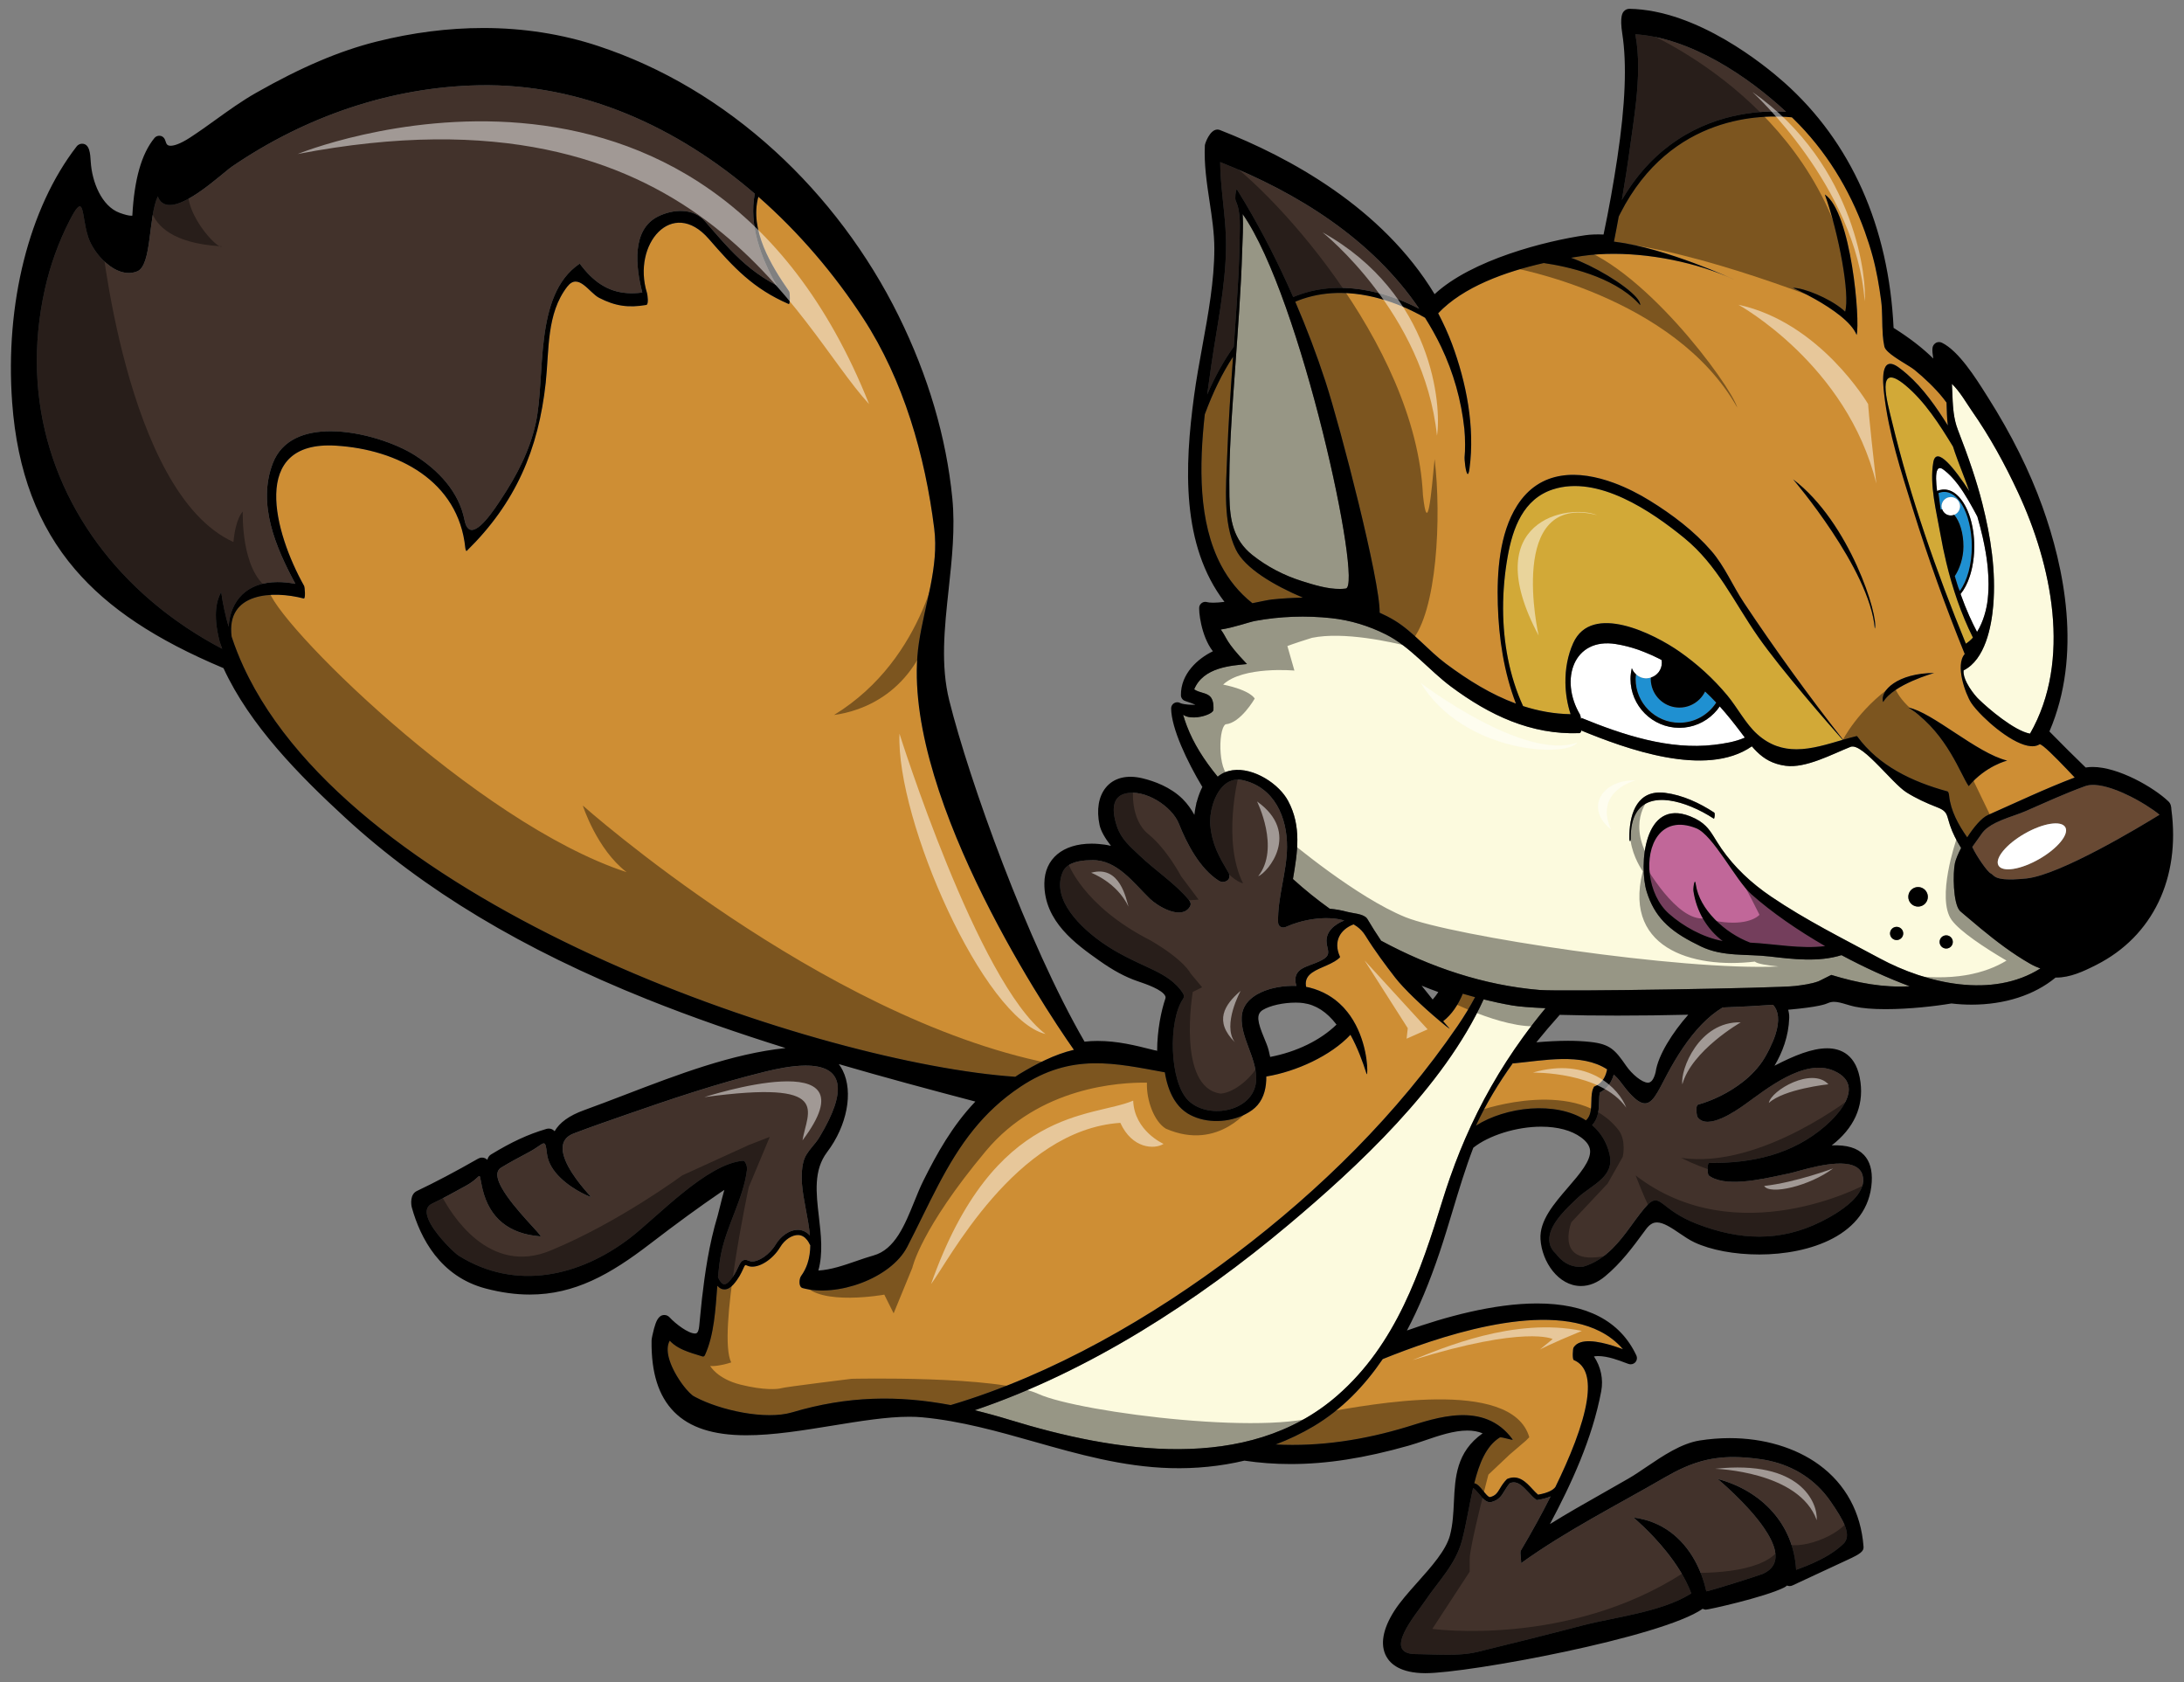
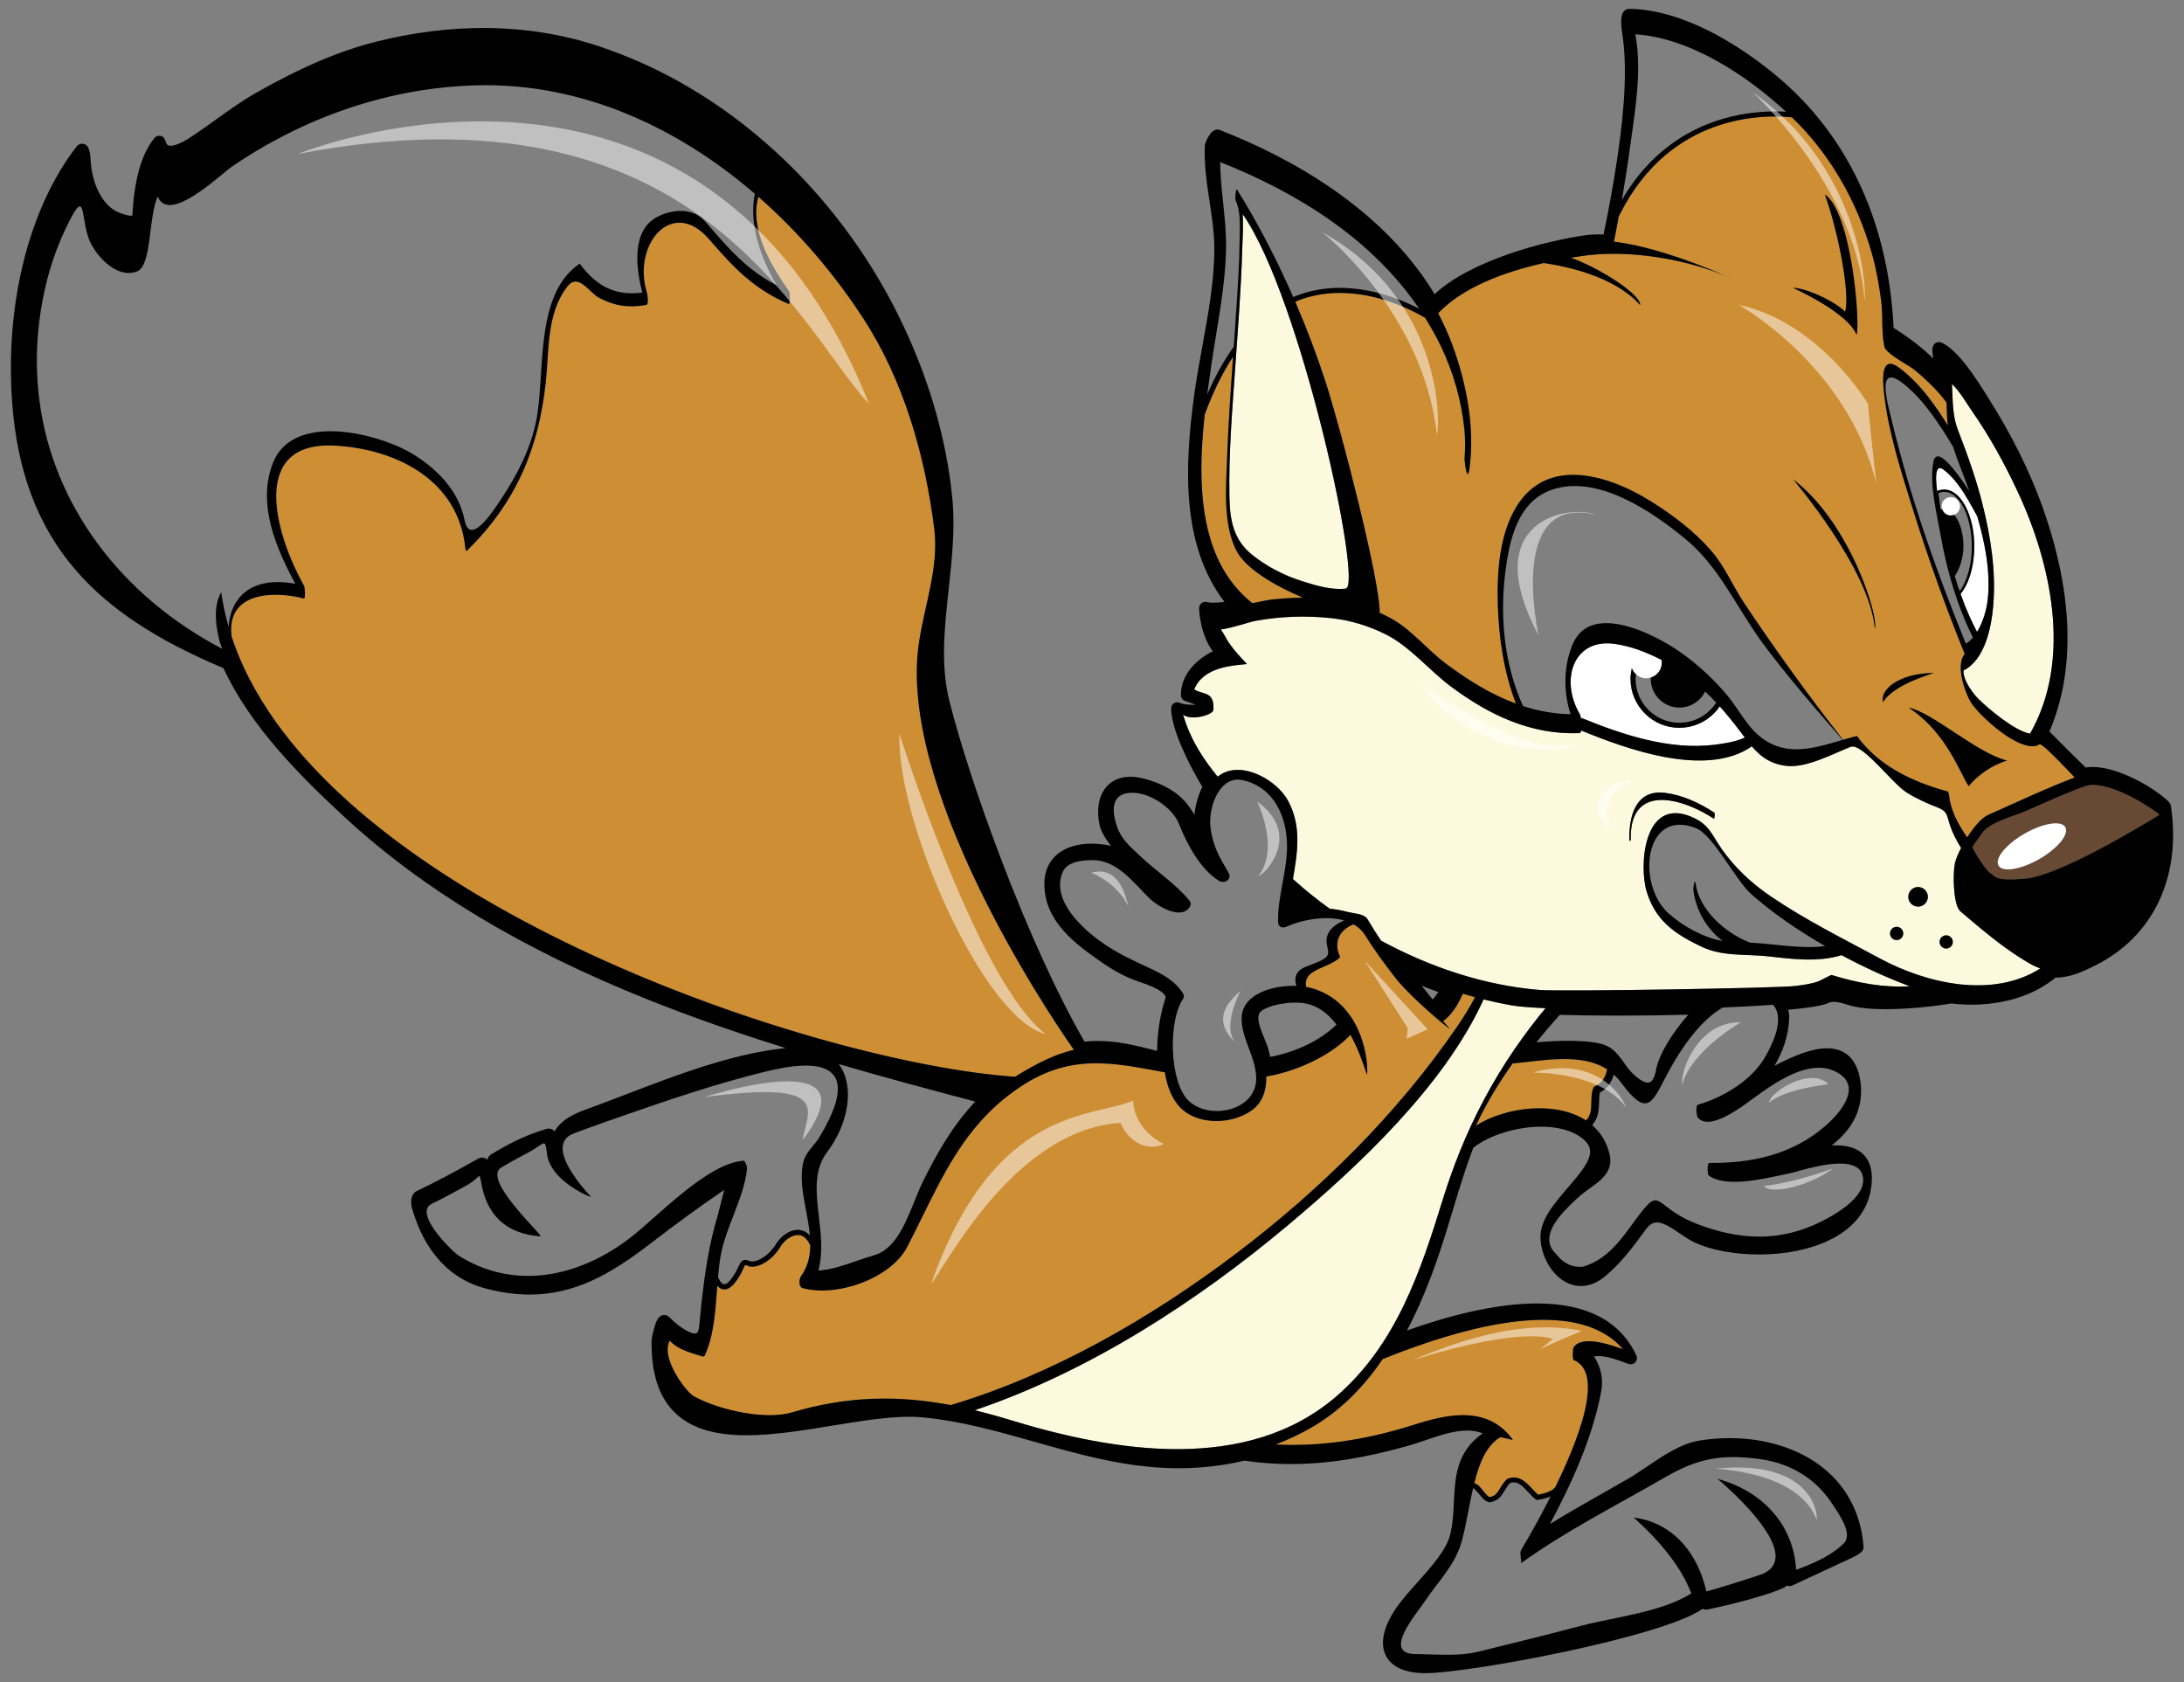
<svg xmlns="http://www.w3.org/2000/svg" version="1.1" id="Layer_1" x="0px" y="0px" width="200px" height="154px" viewBox="0 0 200 154" style="enable-background:new 0 0 200 154;" xml:space="preserve">
  <rect x="0" y="0" width="200" height="154" fill="#808080" stroke="none" />
  <path id="color7" style="fill:#684933;" d="M196.491,73.702c-0.142-0.088-0.287-0.176-0.436-0.263  c-0.298-0.174-0.611-0.345-0.931-0.506c-0.239-0.121-0.483-0.236-0.727-0.344c-0.162-0.071-0.325-0.139-0.487-0.203  c-0.162-0.064-0.323-0.123-0.483-0.176c-0.559-0.188-1.095-0.313-1.568-0.34c-0.135-0.007-0.265-0.007-0.389,0.002  c-0.123,0.009-0.241,0.027-0.352,0.055c-0.055,0.014-0.108,0.03-0.16,0.048c-1.86,0.674-3.669,1.507-5.482,2.298  c-1.182,0.515-3.238,0.951-3.999,2.057c-0.207,0.301-0.527,0.725-0.865,1.213c0.008,0.018,0.018,0.038,0.026,0.056  c0.352,0.764,1.338,2.2,1.65,2.358c0.086,0.044,0.148,0.104,0.222,0.17c0.003,0.003,0.006,0.005,0.009,0.008  c0.046,0.041,0.098,0.083,0.162,0.124c0.162,0.102,0.409,0.196,0.875,0.236c0.166,0.014,0.359,0.021,0.586,0.021  c0.008-0.001,0.015,0,0.023-0.001c0.02,0,0.039,0,0.06,0c0.039-0.001,0.078-0.001,0.119-0.002c0.021,0,0.04-0.001,0.062-0.001  c0.001,0,0.002,0,0.003-0.001c0.172-0.005,0.361-0.016,0.567-0.03c0.19-0.014,0.395-0.032,0.619-0.055  c3.13-0.353,10.395-4.74,12.167-5.834C197.421,74.318,196.984,74.01,196.491,73.702z M186.738,78.653  c-1.689,0.969-3.356,1.231-3.726,0.59c-0.369-0.644,0.702-1.948,2.393-2.917c1.69-0.967,3.357-1.231,3.726-0.588  C189.498,76.381,188.428,77.686,186.738,78.653z" />
-   <path id="color6" style="fill:#D2A937;" d="M180.67,58.375c-0.191,0.222-0.41,0.406-0.647,0.558  c-2.7-6.604-5.101-13.43-6.771-20.367c-0.197-0.825-0.592-2.232-0.584-3.141c0.008-0.907,0.418-1.315,1.825-0.145  c1.772,1.473,3.145,3.622,4.351,5.604c0.055,0.172,0.112,0.344,0.172,0.515c0.316,0.918,0.684,1.823,1.023,2.733  c0.105,0.279,0.206,0.557,0.303,0.837c-1.275-1.958-3.02-4.247-3.299-2.644c-0.36,2.065,0.287,4.517,0.643,6.54  c0.155,0.889,0.338,1.776,0.551,2.658C178.805,53.887,179.59,56.206,180.67,58.375z M154.236,49.256  c-2.999-2.45-7.893-5.788-12.024-4.45c-2.705,0.876-3.682,3.516-4.151,6.172c-0.275,1.551-0.421,3.156-0.416,4.765  c0.01,3.072,0.57,6.158,1.831,8.905c1.382,0.444,2.82,0.716,4.351,0.742c-0.299-0.92-0.461-1.903-0.473-2.884  c-0.017-1.261,0.213-2.517,0.712-3.624c1.692-3.75,7.434-0.83,9.733,0.776c1.633,1.141,3.105,2.483,4.381,4.014  c0.916,1.1,1.676,2.594,2.737,3.546c1.154,1.037,2.365,1.385,3.599,1.383c1.398-0.002,2.824-0.454,4.23-0.864  c-1.131-1.264-5.621-6.393-7.75-9.445C158.773,55.109,157.293,51.752,154.236,49.256z" />
-   <path id="color5" style="fill:#C16799;" d="M167.139,86.623c-2.239,0.282-4.605-0.204-6.871-0.318  c-2.326-0.883-4.645-3.034-4.976-5.334c-0.036-0.252-0.077-0.286-0.115-0.213c-0.07,0.135-0.127,0.644-0.105,0.799  c0.27,1.875,1.244,3.518,2.684,4.603c-1.808-0.334-3.623-1.349-4.92-2.497c-2-1.771-2.344-5.405-1.006-7.16  c0.703-0.919,1.867-1.322,3.498-0.671c1.561,0.623,3.607,4.755,5.035,6.026C162.261,83.546,164.633,85.175,167.139,86.623z" />
-   <path id="color4" style="fill:#42322B;" d="M112.982,31.744c-0.899,1.248-1.712,2.71-2.434,4.382  c0.109-0.835,0.227-1.644,0.339-2.418c0.017-0.114,0.033-0.229,0.05-0.342c0.515-3.558,1.265-6.978,1.337-10.589  c0.013-0.642-0.012-1.284-0.056-1.927c-0.136-2.006-0.464-4.015-0.481-6.008c7.13,2.819,13.915,7.073,18.226,13.429  c-2.187-1.127-6.497-2.805-10.831-1.342c-0.238,0.08-0.475,0.172-0.707,0.27c-1.31-2.99-2.791-5.914-4.445-8.692  c-0.237-0.397-0.478-0.792-0.722-1.184c0,0-0.004,0.014-0.008,0.029c-0.094,0.038-0.184,0.838-0.092,1.03  c0.513,1.076,0.365,2.528,0.356,3.685c-0.018,2.07-0.16,4.141-0.295,6.206C113.146,29.429,113.064,30.586,112.982,31.744z   M42.54,47.613c0.078,0.392,0.196,0.64,0.343,0.775c0.797,0.729,2.438-1.834,3.007-2.689c1.422-2.143,2.619-4.425,3.172-6.959  c0.931-4.266-0.226-11.693,3.983-14.571c0.023-0.028,0.046-0.028,0.07,0l0,0l0.001,0.001c0.292,0.392,0.589,0.74,0.896,1.045  c1.33,1.321,2.832,1.827,4.807,1.569c-0.605-2.361-0.998-5.761,1.454-6.971c1.348-0.665,3.195-0.809,4.287,0.446l0,0  c0,0,0.001,0.001,0.001,0.001c0.802,0.922,1.528,1.77,2.271,2.547c1.238,1.295,2.525,2.395,4.292,3.319  c-1.446-2.502-2.563-5.571-2.002-8.388c-7.057-6.076-15.778-10.124-25.278-9.929c-8.096,0.166-15.9,2.877-22.583,7.431  c-0.97,0.661-5.093,4.658-6.52,3.224c-0.046-0.046-0.089-0.098-0.13-0.156c-0.066-0.093-0.112-0.208-0.158-0.327  c-0.888,1.89-0.526,6.315-1.891,6.865c-1.105,0.446-2.285-0.171-3.175-1.082c-0.608-0.623-1.081-1.383-1.3-2.034  c-0.398-1.185-0.418-2.5-0.672-2.78c-0.173-0.19-0.456,0.103-1.043,1.252c-1.008,1.967-1.769,4.079-2.252,6.236  C1.79,36.814,5.084,46.303,11.81,53.128c0.445,0.452,0.906,0.892,1.381,1.32c0.206,0.186,0.416,0.368,0.627,0.549  c0.328,0.281,0.662,0.557,1.003,0.826c0.142,0.113,0.286,0.224,0.43,0.335c0.259,0.198,0.519,0.394,0.785,0.585  c0.339,0.244,0.683,0.483,1.032,0.716c0.282,0.188,0.568,0.372,0.857,0.553c0.247,0.155,0.497,0.309,0.75,0.459  c0.548,0.324,1.106,0.635,1.676,0.933c-0.079-0.218-0.164-0.436-0.233-0.655c-0.673-2.599-0.229-3.882,0.138-4.54  c0.148,1.075,0.38,2.132,0.679,3.175c0.171-2.456,1.716-4.077,4.464-4.091c0.509-0.003,1.06,0.049,1.65,0.162  c-1.812-3.362-3.498-7.308-2.069-11.032c0.84-2.189,2.961-2.947,5.315-2.94c2.84,0.008,6.02,1.131,7.694,2.2  C40.146,43.058,42.026,45.01,42.54,47.613z M167.042,136.696c-1.49-1.734-3.519-2.774-5.841-3.098  c-0.885-0.124-1.687-0.189-2.438-0.191c-2.256-0.005-4.06,0.562-6.279,1.848c-4.398,2.548-9.064,4.892-13.193,7.868  c0,0,0-0.002,0.001-0.003c-0.001,0.001-0.002,0.001-0.003,0.003c0.064-0.047-0.129-0.968-0.018-1.156  c0.15-0.254,0.401-0.679,0.717-1.23c0.217-0.379,0.464-0.817,0.73-1.302c0.396-0.721,0.836-1.544,1.282-2.427  c-0.009,0.004-0.019,0.008-0.027,0.012c-0.286,0.121-0.653,0.233-1.152,0.309l-0.097,0.016v-0.001l-0.001,0.001l-0.077-0.058  c-0.227-0.163-0.438-0.394-0.663-0.637c-0.517-0.556-0.915-0.944-1.383-0.928c-0.108,0.004-0.22,0.029-0.337,0.079  c-0.198,0.224-0.355,0.481-0.507,0.729c-0.257,0.423-0.498,0.822-1.204,0.999c-0.036,0.007-0.072,0.01-0.106,0.01l-0.001-0.001  v0.001c-0.391,0-0.7-0.385-1-0.758c-0.143-0.178-0.469-0.525-0.541-0.528c0,0-0.004,0.002-0.01,0.006  c-0.358,1.569-0.611,3.275-1.011,4.78c-0.583,2.204-2.135,3.69-3.362,5.511c-0.871,1.295-3.995,4.881-0.867,4.897  c0.023,0,0.048,0.001,0.072,0.001c0.086,0,0.174,0.001,0.262,0.003c0.564,0.01,1.162,0.034,1.768,0.047  c1.211,0.027,2.454,0.01,3.531-0.251c3.204-0.778,6.403-1.579,9.593-2.415c2.914-0.762,7.159-1.212,9.855-2.853  c0.048-0.029,0.097-0.058,0.145-0.088c-0.519-1.394-1.381-2.706-2.26-3.807c-1.5-1.879-3.048-3.142-3.021-3.139l0,0l0,0  c2.574,0.319,4.453,1.851,5.601,3.925c0.478,0.864,0.83,1.821,1.052,2.825c0,0.002,0.006,0.003,0.015,0.002  c0.03-0.002,0.107-0.02,0.218-0.049c0.962-0.252,4.591-1.403,4.905-1.536c1.076-0.458,1.344-1.243,1.146-2.158  c-0.142-0.65-0.519-1.367-1.01-2.08c-1.552-2.252-4.239-4.47-4.235-4.469l0.001,0.001v-0.001c4.058,1.082,6.96,4.167,7.189,8.321  c0.11-0.039,0.23-0.083,0.356-0.13c0.721-0.267,1.672-0.657,2.567-1.194c0.504-0.303,0.989-0.652,1.404-1.054  c0.802-0.774,0.037-2.124-1.154-3.856C167.462,137.213,167.258,136.947,167.042,136.696z M117.751,84.867  c-0.323,0.147-0.696-0.026-0.709-0.407c-0.068-2.304,0.801-4.586,0.818-6.904c0.021-2.703-1.145-5.489-4.089-6.133  c-0.717-0.157-1.306,0.089-1.764,0.546c-0.876,0.874-1.275,2.518-1.172,3.607c0.171,1.786,0.805,2.853,1.669,4.33  c0.155,0.264,0.101,0.498-0.051,0.652c-0.195,0.198-0.553,0.262-0.839,0.081c-1.743-1.106-2.932-3.393-3.662-5.233  c-0.631-1.591-3.139-3.214-4.932-2.742c-0.26,0.068-0.461,0.181-0.612,0.325c-0.659,0.626-0.409,1.851-0.113,2.702  c0.402,1.163,1.177,1.788,2.029,2.606c1.477,1.416,3.303,2.59,4.575,4.132c0.137,0.165,0.188,0.374,0.073,0.57  c-0.048,0.081-0.101,0.151-0.158,0.213c-0.861,0.917-2.818-0.257-3.509-0.922c-1.506-1.455-2.995-3.558-5.26-3.538  c-0.733,0.007-1.799,0.076-2.398,0.627c-0.138,0.127-0.252,0.28-0.33,0.464c-1.094,2.558,1.784,5.165,3.562,6.423  c1.442,1.021,2.859,1.657,4.438,2.393c1.021,0.475,2.045,1.03,2.747,1.913c0.102,0.126,0.195,0.259,0.281,0.399  c0.084,0.135,0.093,0.342,0,0.476c-1.387,2.005-1.262,7.617,0.482,9.317c1.885,1.837,6.245,0.965,6.211-2.058  c-0.024-1.944-1.426-3.709-1.332-5.583c0.106-2.141,2.898-2.936,5.006-2.858c-0.215-0.731-0.07-1.332,0.767-1.71  c0.569-0.256,1.213-0.415,1.739-0.753c0.671-0.43,0.338-0.81,0.266-1.486c-0.107-1.017,0.723-1.683,1.615-2.039  C121.373,83.775,119.13,84.235,117.751,84.867z M153.627,12.79c3.809-2.516,7.855-2.684,9.93-2.558  c-3.594-3.33-8.805-6.776-13.8-7.093c0.379,1.964,0.287,4.124,0.063,6.21c-0.151,1.403-0.362,2.774-0.534,4.029  c-0.223,1.646-0.479,3.288-0.762,4.926c0.041-0.07,0.082-0.138,0.124-0.207C150.102,15.67,151.838,13.971,153.627,12.79z   M170.565,107.602c-0.076-0.271-0.22-0.48-0.416-0.639c-1.395-1.134-5.435,0.3-6.268,0.462c-1.719,0.337-5.694,1.435-7.362,0.225  c-0.013-0.008-0.025-0.013-0.034-0.021c-0.072-0.054-0.111-0.343-0.107-0.619c0.002-0.275,0.047-0.538,0.142-0.537  c3.913,0.041,7.61-0.76,10.646-3.393c0.324-0.281,0.664-0.611,0.975-0.968c0.124-0.143,0.243-0.289,0.355-0.439  c0.014-0.018,0.026-0.035,0.039-0.053c0.007-0.01,0.015-0.021,0.022-0.031c-0.002,0.002-0.003,0.004-0.005,0.006  c0.113-0.156,0.219-0.314,0.311-0.474c0.258-0.445,0.428-0.899,0.439-1.333c0-0.022-0.002-0.044-0.002-0.066  c-0.001-0.043-0.003-0.087-0.006-0.131c-0.055-0.608-0.45-1.162-1.387-1.565c-2.705-1.162-6.216,1.74-8.135,3.106  c-0.839,0.598-3.405,2.375-4.311,1.161c-0.065-0.087-0.123-0.421-0.117-0.708c0.004-0.223,0.045-0.418,0.15-0.447  c1.373-0.384,2.859-1.107,4.094-2.077c0.166-0.131,0.329-0.265,0.485-0.404c0.002-0.002,0.005-0.004,0.007-0.005  c0.031-0.029,0.063-0.058,0.095-0.087c0.002-0.002,0.003-0.003,0.005-0.004c0.172-0.158,0.336-0.322,0.492-0.491  c0.365-0.394,0.688-0.814,0.945-1.259c0.162-0.281,0.305-0.547,0.432-0.803c0.23-0.462,0.407-0.887,0.531-1.272  c0.424-1.309,0.276-2.189-0.199-2.722c-0.004-0.004-0.007-0.009-0.011-0.014c-1.374,0.1-2.946,0.182-4.621,0.247  c-0.687,0.41-1.322,0.939-1.906,1.541c-1.27,1.308-2.299,2.952-3.097,4.428c-0.01,0.018-0.02,0.035-0.029,0.053  c-0.354,0.659-0.643,1.247-0.914,1.71c-0.177,0.3-0.346,0.548-0.521,0.726c-0.65,0.663-1.387,0.377-2.888-1.649  c-0.188-0.254-0.397-0.47-0.614-0.671c-0.111,0.397-0.313,0.839-0.672,1.203c-0.163,0.166-0.359,0.315-0.595,0.438  c-0.063,0.206-0.069,0.509-0.077,0.827c-0.016,0.672-0.045,1.54-0.641,2.161c0.771,0.667,1.354,1.554,1.612,2.728  c0.212,0.963-0.156,1.635-0.732,2.197c-0.653,0.637-1.575,1.134-2.221,1.757c-0.212,0.205-0.516,0.481-0.84,0.808  c-0.095,0.095-0.191,0.194-0.288,0.297c-1.086,1.159-2.182,2.772-0.824,4.017c0.036,0.048,0.072,0.093,0.109,0.138  c0.646,0.776,1.435,1.118,2.37,1.021c1.068-0.314,1.932-0.923,2.683-1.671c0.585-0.582,1.102-1.248,1.594-1.925  c0.737-1.015,1.223-1.665,1.592-2.044c0.002-0.002,0.003-0.003,0.005-0.005c0.023-0.023,0.045-0.045,0.066-0.066  c1.133-1.1,1.161,0.515,4.48,1.796c3.85,1.486,7.572,1.689,11.38-0.217c0.707-0.354,2.076-1.092,2.976-2.033  c0.084-0.089,0.164-0.179,0.239-0.271c0.352-0.43,0.592-0.895,0.624-1.381c0-0.006,0.001-0.012,0.001-0.019  C170.633,107.961,170.615,107.782,170.565,107.602z M75.835,98.001c-0.544-0.324-1.287-0.439-2.089-0.434  c-1.254,0.007-2.652,0.306-3.657,0.552c-4.37,1.069-8.653,2.515-12.898,3.995c-1.554,0.542-3.109,1.08-4.648,1.667  c-0.564,0.214-0.861,0.553-0.969,0.964c-0.315,1.195,0.97,3,1.93,4.136c0.23,0.273,0.442,0.508,0.608,0.686  c0.05,0.054-0.314-0.071-0.841-0.347c-1.123-0.588-2.986-1.866-3.181-3.596c-0.039-0.345-0.072-0.578-0.116-0.726  c-0.151-0.506-0.433,0.006-1.521,0.588c-0.897,0.479-1.692,0.894-2.562,1.424c-0.082,0.05-0.148,0.109-0.2,0.176  c-0.288,0.371-0.124,0.982,0.264,1.679c1.063,1.909,3.809,4.457,3.541,4.438c-2.867-0.212-4.676-1.664-5.31-4.354  c-0.019-0.079-0.035-0.15-0.05-0.22c-0.136-0.62-0.15-0.892-0.214-0.941c-0.098-0.075-0.312,0.367-1.256,0.883  c-1.029,0.561-2.054,1.14-3.113,1.643c-0.423,0.201-0.535,0.556-0.456,0.983c0.05,0.274,0.179,0.578,0.357,0.892  c0.718,1.261,2.224,2.672,2.537,2.868c5.237,3.285,11.121,1.904,15.716-1.622c2.477-1.9,7.029-6.817,10.364-7.061  c0.057,0.007,0.1,0.033,0.13,0.082c0.163,0.245,0.234,0.482,0.198,0.782c-0.31,2.559-1.877,5.112-2.379,7.718  c-0.125,0.648-0.203,1.342-0.269,2.055c0,0.003-0.001,0.007-0.001,0.01c0.121,0.293,0.308,0.601,0.519,0.653  c0.018,0.005,0.036,0.008,0.055,0.008c0.019,0.001,0.039,0,0.059-0.004c0.121-0.021,0.262-0.115,0.416-0.279  c0.455-0.522,0.661-0.974,0.812-1.303c0.128-0.279,0.26-0.567,0.527-0.631c0.024-0.006,0.049-0.01,0.076-0.012  c0.106-0.008,0.232,0.016,0.384,0.084c0.067,0.034,0.146,0.054,0.231,0.059c0.605,0.042,1.622-0.582,2.218-1.573  c0.104-0.173,0.233-0.346,0.381-0.505c0.149-0.16,0.317-0.307,0.499-0.431c0.364-0.248,0.784-0.404,1.217-0.383  c0.038,0.002,0.077,0.006,0.116,0.012c0.12,0.017,0.249,0.052,0.381,0.111c0.128,0.058,0.259,0.14,0.386,0.252  c0.048,0.042,0.095,0.087,0.142,0.138c-0.073-0.836-0.242-1.694-0.402-2.545c-0.276-1.471-0.523-2.921-0.192-4.202  c0.237-0.922,0.983-1.451,1.459-2.242c0.67-1.111,1.118-2.044,1.384-2.824C77.039,99.49,76.673,98.498,75.835,98.001z" />
  <path id="color3" style="fill:#FCFADE;" d="M112.583,45.454c-0.073-3.916,0.255-7.845,0.528-11.747  c0.25-3.593,0.537-7.186,0.643-10.787c0.029-0.994,0.121-2.183,0.041-3.319c5.341,7.597,11.046,34.081,9.443,34.286  c-0.164,0.021-0.331,0.032-0.499,0.035c-1.179,0.019-2.435-0.376-3.516-0.717c-1.639-0.515-3.19-1.319-4.535-2.387  C112.928,49.417,112.623,47.595,112.583,45.454z M185.898,88.232c0.333,0.19,0.645,0.327,0.95,0.438  c-4.396,2.78-10.408,1.391-14.699-0.918c-3.375-1.818-6.786-3.509-9.965-5.666c-0.897-0.608-1.737-1.276-2.508-2.015  c-0.742-0.713-1.42-1.492-2.02-2.351c-0.605-0.87-0.902-1.547-1.46-2.101c-0.335-0.332-0.763-0.62-1.408-0.877  c-4.302-1.717-4.703,4.58-3.996,6.884c0.356,1.162,0.882,2.043,1.567,2.765c0.096,0.102,0.196,0.201,0.299,0.297  c0.001,0.001,0.002,0.002,0.003,0.002c0.835,0.777,1.874,1.37,3.104,1.964c1.996,0.964,4.158,0.67,6.284,0.916  c2.145,0.25,4.491,0.536,6.585-0.12c2.096,1.124,4.229,2.094,6.248,2.848c-2.427,0.144-4.773-0.301-7.182-1.038  c-0.016-0.005-1.036,0.534-1.188,0.59c-0.672,0.242-1.401,0.333-2.107,0.423c-1.535,0.199-21.465,0.528-23.433,0.364  c-5.087-0.425-10.01-2.085-14.498-4.51c-0.438-0.648-0.858-1.309-1.255-1.984c-0.019-0.031-0.04-0.06-0.063-0.087  c-0.353-0.405-1.299-0.439-1.739-0.56c-0.565-0.154-1.112-0.25-1.649-0.297c-1.173-0.842-2.299-1.747-3.367-2.718  c0.412-2.423,0.814-4.831-0.449-7.167c-0.202-0.374-0.486-0.742-0.827-1.083c-1.478-1.476-4.026-2.438-5.615-1.119  c-1.264-1.542-2.212-3.042-2.825-4.649c-0.129-0.338-0.243-0.681-0.343-1.03c0.135,0.104,0.306,0.171,0.495,0.21  c0.348,0.072,0.759,0.048,1.137-0.03c0.61-0.126,1.133-0.393,1.146-0.622c0.016-0.31-0.005-0.551-0.053-0.743  c-0.054-0.22-0.144-0.375-0.259-0.488c-0.358-0.353-0.957-0.31-1.45-0.646c0.834-2.031,3.409-2.175,4.832-2.316  c-2.045-2.138-1.775-2.33-2.398-3.162c1.151-0.164,2.598-0.685,3.147-0.787c2.301-0.426,4.657-0.504,6.982-0.254  c1.748,0.189,3.445,0.712,5.011,1.5c2.183,1.095,3.962,3.291,5.933,4.759c3.532,2.632,7.348,4.436,11.772,4.269  c0.089-0.004,0.144-0.104,0.175-0.254c0.004,0.003,0.008,0.009,0.012,0.014c0.004,0.006,0.009,0.011,0.015,0.013  c3.999,1.637,11.375,4.37,15.588,1.435c0.147,0.172,0.298,0.336,0.453,0.488c0.675,0.664,1.457,1.133,2.637,1.293  c1.845,0.251,4.265-1.068,5.945-1.733c0.562-0.223,1.596,0.73,2.643,1.798c0.431,0.44,0.864,0.9,1.267,1.305  c0.461,0.463,0.882,0.854,1.215,1.064c0.877,0.551,1.819,0.982,2.784,1.354c0.362,0.139,0.576,0.267,0.718,0.419  c0.25,0.268,0.273,0.612,0.48,1.233c0.238,0.718,0.602,1.415,1.02,2.083c-0.276,0.533-0.486,1.034-0.566,1.393  c-0.196,0.894-0.175,3.656,0.442,4.351c0.021,0.022,0.04,0.043,0.062,0.061c0.136,0.116,0.271,0.231,0.407,0.347  c0.476,0.405,0.956,0.812,1.443,1.213C182.811,86.187,184.306,87.324,185.898,88.232z M156.977,74.397  c-1.337-0.88-2.9-1.604-4.497-1.806c-0.164-0.021-0.321-0.031-0.471-0.031c-2.239-0.006-2.824,2.195-2.801,4.203  c0.002,0.168,0.035,0.251,0.066,0.25c0.032,0.001,0.064-0.082,0.062-0.25c-0.046-3.988,2.889-3.988,5.529-2.906  c0.74,0.303,1.456,0.691,2.078,1.1c0.003,0.003,0.006,0.003,0.01,0.001C157.006,74.933,157.08,74.466,156.977,74.397z   M174.289,85.463L174.289,85.463c0-0.332-0.271-0.604-0.605-0.604s-0.604,0.271-0.604,0.604v0v0.001c0,0.334,0.27,0.605,0.604,0.605  S174.289,85.797,174.289,85.463L174.289,85.463z M176.543,82.111L176.543,82.111c0-0.494-0.4-0.896-0.895-0.896  c-0.495,0-0.896,0.402-0.896,0.896v0.001c0,0,0,0,0,0.001c0,0.493,0.4,0.894,0.896,0.894  C176.143,83.005,176.543,82.605,176.543,82.111C176.543,82.111,176.543,82.111,176.543,82.111z M178.828,86.241  C178.828,86.24,178.828,86.24,178.828,86.241c0-0.334-0.27-0.604-0.604-0.604c-0.335,0-0.605,0.27-0.605,0.603c0,0,0,0,0,0.001  v0.001c0,0.333,0.271,0.604,0.605,0.604C178.559,86.846,178.828,86.574,178.828,86.241L178.828,86.241z M135.862,91.504  c-3.657,8.016-11.605,15.371-17.869,20.632c-8.35,7.012-18.239,13.433-28.737,16.982c1.067,0.259,2.146,0.556,3.248,0.893  c9.515,2.915,21.724,4.95,29.961-2.239c5.386-4.702,7.618-11.335,9.66-17.956c0.204-0.661,0.421-1.312,0.645-1.956  c0.155-0.446,0.315-0.889,0.482-1.327c0.295-0.78,0.606-1.547,0.934-2.303c1.426-3.285,3.169-6.348,5.267-9.243  c0.659-0.909,1.35-1.803,2.08-2.681c-1.369-0.061-2.435-0.144-3.051-0.25C137.602,91.904,136.729,91.717,135.862,91.504z   M178.879,37.53c0.009,0.088,0.02,0.176,0.031,0.264c0.035,0.263,0.081,0.525,0.143,0.786c0.063,0.26,0.141,0.518,0.24,0.774  c0.462,1.191,0.907,2.392,1.312,3.606c0.345,1.036,0.661,2.082,0.928,3.141c0.77,3.055,1.264,6.201,0.997,9.356  c-0.163,1.909-0.735,4.939-2.712,5.921c-0.044,0.338,0.09,0.746,0.29,1.14c0.277,0.546,0.682,1.062,0.923,1.325  c0.016,0.017,0.031,0.034,0.045,0.049c0.04,0.041,0.087,0.088,0.141,0.141c0.815,0.8,3.233,2.879,4.682,3.139  c3.854-6.714,1.975-15.497-1.102-22.097c-1.203-2.583-2.58-5.102-4.215-7.44c-0.485-0.693-1.1-1.789-1.834-2.488  c0.031,0.527,0.041,1.058,0.069,1.589C178.832,37.001,178.851,37.267,178.879,37.53z" />
-   <path id="color2" style="fill:#1F90D1;" d="M180.569,50.028c0,1.635-0.408,3.144-1.101,4.083c-0.052-0.112-0.094-0.228-0.141-0.341  c-0.038-0.112-0.072-0.224-0.107-0.337c-0.037-0.119-0.074-0.237-0.11-0.357c-0.032-0.11-0.065-0.22-0.099-0.329  c0.423-0.635,0.792-1.644,0.792-2.721v0v0c0-1.223-0.337-2.288-0.843-2.893c0.31-0.125,0.527-0.427,0.527-0.779v0v0  c0-0.171-0.053-0.33-0.14-0.463c-0.001-0.003-0.003-0.006-0.005-0.009c-0.151-0.225-0.408-0.373-0.7-0.373  c-0.466,0-0.845,0.377-0.845,0.844c0,0.096,0.024,0.186,0.056,0.272c-0.046,0.008-0.092,0.021-0.135,0.036  c-0.003-0.017-0.005-0.035-0.008-0.052c-0.063-0.488-0.127-0.978-0.196-1.465C179.156,44.481,180.569,46.957,180.569,50.028z   M156.144,63.314c-0.134,0.271-0.312,0.516-0.526,0.725c-0.471,0.461-1.114,0.746-1.826,0.746c-1.267-0.001-2.326-0.901-2.57-2.098  c-0.035-0.171-0.054-0.348-0.054-0.529c0-0.042,0.014-0.083,0.016-0.124c-0.133,0.042-0.272,0.07-0.421,0.07  c-0.364,0-0.694-0.142-0.945-0.369c-0.015,0.141-0.037,0.28-0.037,0.423c0,2.213,1.8,4.014,4.012,4.014  c1.372,0,2.633-0.702,3.371-1.844C156.834,63.979,156.494,63.641,156.144,63.314z" />
  <path id="color1" style="fill:#CE8E34;" d="M113.194,114.774c-7.696,5.825-16.777,11.093-26.134,13.872  c-4.795-0.9-9.417-0.852-14.515,0.665c-2.532,0.753-6.856-0.255-9.054-1.5c-0.034-0.021-0.07-0.049-0.108-0.079  c-0.21-0.166-0.482-0.454-0.766-0.818c-0.04-0.051-0.08-0.104-0.12-0.158c-0.028-0.038-0.057-0.078-0.086-0.118  c-0.044-0.061-0.088-0.124-0.132-0.188c-0.039-0.057-0.077-0.115-0.115-0.174c-0.135-0.208-0.265-0.426-0.385-0.65  c-0.043-0.08-0.084-0.161-0.124-0.243c-0.09-0.183-0.171-0.368-0.242-0.553c0.005,0.014,0.011,0.027,0.016,0.04  c-0.005-0.014-0.011-0.029-0.017-0.043l0,0c-0.071-0.187-0.132-0.373-0.178-0.557c-0.142-0.57-0.143-1.107,0.094-1.522  c0.049,0.053,0.099,0.103,0.15,0.151c0.252,0.235,0.538,0.42,0.842,0.575c0.007,0.003,0.014,0.007,0.021,0.011  c0.624,0.313,1.323,0.495,1.973,0.703c0.129,0.04,0.199-0.033,0.251-0.151c0.829-1.834,0.949-4.136,1.119-6.318  c0.043,0.048,0.09,0.092,0.139,0.134c0.098,0.082,0.207,0.147,0.332,0.18c0.06,0.015,0.122,0.022,0.184,0.022  c0.267,0,0.538-0.145,0.81-0.439c0.508-0.579,0.738-1.085,0.892-1.42c0.184-0.406,0.182-0.407,0.356-0.33  c0.82,0.409,2.275-0.399,3.054-1.697c0.406-0.678,1.097-1.121,1.665-1.093c0.31,0.02,0.576,0.176,0.795,0.461  c0.059,0.076,0.114,0.158,0.165,0.252c0.034,0.062,0.066,0.126,0.097,0.196l0,0l0,0l0.028-0.013  c-0.005,0.597-0.079,1.178-0.265,1.73c-0.132,0.393-0.321,0.771-0.583,1.13c-0.145,0.199-0.214,0.742-0.028,0.986  c0.04,0.053,0.092,0.093,0.158,0.111c3.159,0.874,8.1-0.888,9.591-3.766c2.933-5.666,4.831-10.977,10.369-14.662  c4.713-3.138,8.67-2.149,13.223-1.322c0.146,0.899,0.406,1.742,0.821,2.44c0.024,0.04,0.05,0.08,0.075,0.12  c0.126,0.199,0.265,0.386,0.419,0.557c0.133,0.148,0.278,0.283,0.434,0.408c0.082,0.066,0.168,0.127,0.257,0.186  c0.038,0.025,0.076,0.052,0.115,0.076c1.722,1.041,4.268,0.838,5.877-0.332c1.003-0.729,1.307-1.889,1.295-3.072  c2.743-0.449,5.923-1.908,7.704-3.821c0.654,1.182,1.126,2.476,1.478,3.578c0.006,0.018,0.012,0.029,0.018,0.032  c0.144,0.09,0.164-4.524-2.965-6.858c-0.182-0.136-0.375-0.264-0.578-0.383c-0.032-0.019-0.065-0.037-0.097-0.055  c-0.473-0.265-1.003-0.481-1.6-0.633c-0.038-0.009-0.079-0.018-0.119-0.026c-0.022-0.004-0.042-0.009-0.064-0.013  c-0.043-0.008-0.086-0.016-0.129-0.024c-0.332-1.636,1.992-1.667,3.067-2.674c0.03-0.027,0.04-0.058,0.028-0.096  c-0.646-1.429,0.056-2.504,1.251-2.955c0.431,0.247,0.8,0.58,1.073,1.022c0.828,1.338,1.771,2.611,2.733,3.853  c0.319,0.411,0.755,0.885,1.236,1.371c0.28,0.282,0.576,0.568,0.874,0.848c0.069,0.065,0.139,0.13,0.207,0.194  c0.066,0.061,0.132,0.122,0.197,0.181c0.014,0.012,0.026,0.024,0.04,0.037c0.13,0.119,0.259,0.236,0.386,0.35  c0.163,0.146,0.323,0.287,0.477,0.421c0.539,0.471,1.002,0.855,1.281,1.073c0.128,0.1,0.219,0.167,0.259,0.188  c0.032,0.018,0.032,0.008-0.006-0.034c-0.194-0.214-0.368-0.425-0.556-0.638c0.811-0.633,1.379-1.516,1.797-2.517  c0.303,0.091,0.607,0.175,0.913,0.258c0.071,0.019,0.141,0.039,0.212,0.058c-0.465,0.873-0.99,1.743-1.602,2.636  C127.973,101.974,120.942,108.907,113.194,114.774z M189.992,71.184c-2.691,1.02-5.313,2.271-7.939,3.432  c-0.588,0.259-1.307,1.117-1.904,2.048c-0.816-1.154-1.51-2.442-1.652-3.778c-0.013-0.099-0.032-0.395-0.166-0.431  c-3.229-0.883-6.283-2.336-8.252-5.033c-0.018-0.01-0.033-0.021-0.051-0.031h-0.001l0,0c-0.411,0.1-0.828,0.217-1.245,0.338  c-3.118-3.963-6.296-8.366-9.08-12.549c-1.038-1.558-1.752-3.32-2.98-4.738c-1.582-1.827-3.582-3.333-5.629-4.599  c-1.003-0.621-2.129-1.198-3.295-1.628c-3.224-1.188-6.758-1.244-8.867,2.071c-1.631,2.563-1.855,6.135-1.768,9.072  c0.091,3.075,0.557,6.181,1.66,9.062c-2.256-0.83-4.356-2.125-6.417-3.661c-1.61-1.201-3.001-2.926-4.701-3.956  c-0.443-0.269-0.899-0.497-1.362-0.706c0.061-2.853-3.556-16.863-4.967-21.183c-0.8-2.448-1.726-4.889-2.761-7.29  c0.11-0.046,0.22-0.091,0.331-0.134c0.004-0.002,0.008-0.003,0.013-0.005c0.106-0.042,0.214-0.081,0.322-0.117  c1.189-0.401,2.376-0.557,3.517-0.549c3.422,0.024,6.418,1.522,7.703,2.27c0.531,0.848,1.027,1.726,1.468,2.648  c1.129,2.365,1.851,4.92,2.128,7.524c0.092,0.851,0.076,2.113,0.029,2.468c-0.048,0.344,0.1,1.548,0.26,1.656  c0.062,0.044,0.126-0.079,0.182-0.485c0.514-3.793-0.285-7.887-1.605-11.428c-0.362-0.972-0.793-1.899-1.262-2.797  c2.284-2.415,6.135-3.799,9.667-4.599c2.089,0.302,6.292,1.191,8.643,3.65c0.064,0.067,0.129,0.135,0.189,0.205l0,0l0.001,0.001  c0.081-0.753-2.346-2.495-4.711-3.645c-0.558-0.271-1.112-0.51-1.63-0.695c0.358-0.06,0.711-0.115,1.047-0.164  c4.362-0.63,9.908,0.323,13.872,2.158c0.005,0.002-0.009-0.004-0.038-0.018c0.013,0.005,0.025,0.011,0.037,0.016  c0.086,0.04-6.145-2.877-10.913-3.457c-0.023-0.003-0.045-0.006-0.067-0.008c0.156-0.765,0.297-1.533,0.439-2.301  c0.048-0.099,0.097-0.194,0.146-0.291c4.648-9.121,13.107-9.049,15.708-8.789c0.046,0.042,0.094,0.086,0.138,0.13  c2.96,2.889,5.146,6.453,6.539,10.324c0.268,0.743,0.509,1.496,0.717,2.259c0.364,1.332,0.597,2.698,0.78,4.066  c0.137,1.026,0.07,2.119,0.152,3.166c0.027,0.353,0.071,0.701,0.145,1.039c0.032,0.149,0.155,0.311,0.332,0.481  c0.633,0.604,1.969,1.284,2.444,1.672c0.848,0.691,1.869,1.648,2.614,2.583c0.106,0.133,0.207,0.266,0.301,0.397  c0.026,0.711,0.034,1.418,0.12,2.093c-1.053-1.683-2.251-3.399-3.729-4.694c-0.247-0.217-0.502-0.424-0.766-0.615  c-1.73-1.253-1.453,1.378-1.344,2.379c0.401,3.607,1.564,7.162,2.641,10.61c1.396,4.476,2.981,8.902,4.746,13.247  c-0.906,1.032,0.086,3.686,0.582,4.456c0.213,0.33,0.605,0.787,1.099,1.273c1.521,1.5,4.003,3.285,5.163,2.543  c0.048-0.031,0.176,0.041,0.358,0.183C187.777,68.844,189.124,70.265,189.992,71.184z M164.201,26.359c0,0-0.001,0-0.002,0  c0,0,0.932,0.414,2.056,1.051c1.483,0.842,3.302,2.073,3.765,3.26c0.348-1.274-0.488-11.243-2.91-12.865l0,0l0,0  c1.287,3.593,2.316,9.17,1.858,10.728c-0.069-0.067-0.146-0.135-0.226-0.202c-1.236-1.035-3.585-1.996-4.543-1.973L164.201,26.359z   M164.199,43.883c0,0,7.032,8.213,7.487,13.677C172.082,56.517,169.416,47.825,164.199,43.883z M177.123,61.618  c-3.324,0-5.018,1.623-4.673,2.666C173.375,62.661,177.123,61.618,177.123,61.618z M183.813,69.639  c-2.781-0.671-6.84-4.428-9.042-4.855c0.108,0.07,0.216,0.142,0.319,0.215c3.237,2.263,4.457,5.926,5.193,6.977  C181.871,70.099,183.813,69.639,183.813,69.639z M93.307,98.367c1.541-0.928,3.242-1.831,5.035-2.249  c-2.961-4.183-16.12-24.275-14.196-37.233c0.522-3.521,1.849-6.952,1.407-10.481c-0.84-6.712-2.814-13.592-6.498-19.251  c-2.64-4.055-5.886-7.877-9.607-11.136c-0.838,3.035,1.191,6.336,2.816,8.663c0.099,0.141,0.09,1.21-0.035,1.157  c-3.267-1.413-5.041-3.341-7.321-5.963c-3.343-3.844-7.046,0.492-5.66,4.95c0.047,0.151,0.18,1.055-0.065,1.097  c-1.624,0.281-2.85,0.107-4.319-0.652c-0.909-0.47-1.896-2.34-2.912-1.029c-1.921,2.475-1.656,5.833-1.977,8.795  c-0.666,6.129-2.76,11.018-7.219,15.391c-0.1,0.099-0.142-0.235-0.146-0.27c-0.633-6.132-6.182-9.006-11.849-9.352  c-7.972-0.488-5.629,8.003-2.913,12.838c0.068,0.123,0.153,1.205-0.035,1.156c-2.834-0.745-7.132-0.562-6.601,3.493  c0.306,0.931,0.668,1.848,1.085,2.752c10.246,22.236,52.886,36.343,70.68,37.545C93.09,98.516,93.191,98.437,93.307,98.367z   M114.688,55.228c0.788-0.161,1.463-0.306,1.806-0.342c0.932-0.097,1.874-0.154,2.818-0.166c-2.688-1.142-5.315-2.698-6.137-4.4  l-0.001,0c0,0,0-0.001,0-0.002c-1.199-2.482-0.895-5.806-0.799-8.446c0.111-3.074,0.325-6.141,0.543-9.21  c-0.977,1.482-1.84,3.247-2.59,5.282c-0.516,4.681-0.598,9.85,1.487,13.803C112.511,53.063,113.446,54.245,114.688,55.228z   M145.73,100.834c0.011-0.458,0.021-0.889,0.19-1.228l0.056-0.113l0.116-0.052c0.733-0.325,0.988-1.033,1.077-1.534  c-2.35-1.525-5.815-0.804-8.588-0.543c-0.014,0-0.025-0.018-0.037-0.031c-1.311,1.834-2.472,3.752-3.388,5.731  c2.719-1.727,7.306-2.287,10.077-0.481C145.696,102.158,145.716,101.513,145.73,100.834z M146.523,121.896  c-5.475-2.787-15.14,0.621-19.9,2.54c-1.665,2.448-3.719,4.592-6.319,6.143c-1.116,0.667-2.284,1.216-3.484,1.675  c4.062,0.209,8.105-0.419,12.024-1.611c2.571-0.783,7.046-2.449,9.668,1.141c0.123,0.169-1.007-0.273-1.181-0.164  c-1.237,0.781-1.873,2.364-2.325,4.184c0.297,0.052,0.545,0.355,0.808,0.682c0.194,0.243,0.487,0.611,0.643,0.583  c0.5-0.126,0.659-0.387,0.899-0.783c0.156-0.261,0.337-0.556,0.648-0.868c1.049-0.467,1.758,0.298,2.326,0.914  c0.182,0.196,0.354,0.381,0.518,0.517c0.984-0.167,1.373-0.467,1.508-0.609c0.045-0.047,0.061-0.077,0.062-0.078l0.007,0.002  c1.293-2.642,2.55-5.659,2.895-7.986c0.263-1.779-0.006-3.156-1.201-3.653c-0.145-0.061-0.097-1.029-0.018-1.155  c0.005-0.009,0.013-0.013,0.018-0.021c0-0.001,0-0.001,0-0.001c0.57-0.858,2.232-0.56,3.645-0.113  c0.302,0.095,0.592,0.197,0.858,0.296C148.029,122.838,147.32,122.302,146.523,121.896z" />
  <path id="fill" style="fill:#FFFFFF;" d="M159.356,66.967c-0.592-0.784-1.21-1.556-1.87-2.291c-0.154,0.228-0.329,0.439-0.52,0.632  c-0.827,0.837-1.963,1.329-3.176,1.329c-2.468,0-4.476-2.008-4.476-4.478c0-0.335,0.049-0.662,0.121-0.982  c0.001,0,0.001,0,0.001,0.001c0,0,0-0.001,0-0.002c0.044,0.119,0.102,0.23,0.174,0.332c0.061,0.083,0.13,0.159,0.206,0.228  c0.251,0.226,0.581,0.369,0.946,0.369c0.146,0,0.287-0.029,0.42-0.07c0.578-0.18,1-0.713,1-1.35c0-0.087-0.011-0.172-0.025-0.256  c-0.071-0.039-0.143-0.078-0.213-0.116c-0.43-0.221-0.869-0.415-1.317-0.594c-0.072-0.029-0.146-0.058-0.22-0.085  c-0.074-0.028-0.147-0.061-0.223-0.086c-0.057-0.02-0.111-0.043-0.168-0.063c-0.661-0.228-1.341-0.404-2.036-0.516  c-3.883-0.626-5.178,3.255-3.294,6.449c0.035,0.059,0.072,0.228,0.104,0.433c0.02-0.068,0.036-0.116,0.047-0.112  c3.753,1.535,8.01,2.948,12.133,2.454c0.897-0.107,1.935-0.266,2.814-0.66c-0.109-0.146-0.221-0.292-0.336-0.445  C159.418,67.046,159.387,67.007,159.356,66.967z M177.949,42.98c-0.248-0.178-0.408-0.152-0.508,0  c-0.219,0.334-0.142,1.274-0.053,1.964c0,0.003,0.001,0.007,0.001,0.01c1.796-0.77,3.407,1.807,3.407,5.072l0,0  c0,1.766-0.47,3.394-1.256,4.361c0.126,0.356,0.26,0.71,0.4,1.061c0.127,0.314,0.259,0.627,0.396,0.938  c0.222,0.497,0.458,0.988,0.714,1.472c0.009-0.013,0.015-0.027,0.023-0.04c0.553-0.905,0.853-2.043,0.951-2.914c0,0,0-0.001,0-0.001  c0.018-0.156,0.032-0.313,0.043-0.471c0.022-0.314,0.034-0.631,0.034-0.949c0-0.477-0.023-0.956-0.067-1.435  c-0.014-0.16-0.031-0.32-0.05-0.48c-0.037-0.32-0.084-0.64-0.137-0.96c-0.08-0.479-0.176-0.957-0.283-1.432  c-0.072-0.317-0.15-0.632-0.231-0.945c-0.082-0.313-0.168-0.625-0.257-0.933c-0.521-0.971-1.097-2.039-1.776-2.938  c-0.408-0.539-0.854-1.017-1.349-1.377C177.952,42.982,177.951,42.982,177.949,42.98z M179.344,45.882  c-0.151-0.225-0.408-0.372-0.699-0.372c-0.467,0-0.845,0.377-0.845,0.844c0,0.096,0.024,0.186,0.056,0.272  c0.114,0.33,0.419,0.57,0.789,0.57c0.111,0,0.219-0.023,0.316-0.063l0,0c0.31-0.125,0.527-0.427,0.527-0.779v0  c0-0.171-0.053-0.331-0.14-0.463C179.348,45.888,179.346,45.884,179.344,45.882z M185.405,76.327  c-1.689,0.969-2.761,2.274-2.393,2.917c0.369,0.641,2.036,0.379,3.726-0.59c1.689-0.967,2.76-2.272,2.393-2.915  C188.763,75.096,187.096,75.359,185.405,76.327z" />
  <path id="outline" d="M156.977,74.397c0.104,0.069,0.029,0.536-0.023,0.56c-0.004,0.002-0.007,0.002-0.01-0.001  c-0.622-0.409-1.338-0.796-2.078-1.1c-2.641-1.082-5.575-1.082-5.529,2.906c0.002,0.168-0.029,0.251-0.062,0.25  c-0.031,0.001-0.064-0.082-0.066-0.25c-0.023-2.008,0.562-4.209,2.801-4.203c0.149,0,0.307,0.01,0.471,0.031  C154.076,72.793,155.64,73.517,156.977,74.397z M179.488,46.354c0-0.171-0.053-0.33-0.14-0.463  C179.436,46.023,179.488,46.183,179.488,46.354L179.488,46.354z M183.013,79.243c-0.368-0.643,0.703-1.948,2.393-2.917  C183.715,77.295,182.644,78.6,183.013,79.243z M191.986,88.336c-1.213,0.616-2.408,1.169-3.688,1.169c-0.02,0.005-0.04,0-0.06,0  c-1.931,1.6-4.652,2.479-7.696,2.479c-0.612,0-1.232-0.037-1.842-0.109c-1.432,0.244-3.835,0.522-6.033,0.522  c-1.153,0-2.098-0.077-2.807-0.229c-0.277-0.06-0.535-0.137-0.784-0.211c-0.401-0.119-0.779-0.231-1.123-0.231  c-0.201,0-0.377,0.036-0.555,0.115c-0.203,0.09-0.792,0.352-3.646,0.609c0.063,0.221,0.105,0.47,0.097,0.74  c-0.056,1.688-0.624,3.169-1.348,4.387c1.814-0.942,3.441-1.597,4.819-1.597c1.212,0,2.726,0.54,3.056,3.111  c0.291,2.25-0.613,4.213-2.634,5.777c1.383-0.055,2.341,0.23,2.955,0.882c0.535,0.568,0.773,1.399,0.708,2.47  c-0.297,4.899-5.73,6.638-10.295,6.638c-2.27,0-4.438-0.405-5.946-1.113c-0.452-0.212-0.911-0.523-1.354-0.824  c-0.723-0.49-1.471-0.998-2.078-0.998c-0.233,0-0.591,0.065-1.007,0.63l-0.107,0.146c-1.113,1.513-2.166,2.941-3.636,4.162  c-0.706,0.586-1.448,0.884-2.208,0.884c-2.061,0-3.578-2.216-3.703-4.286c-0.104-1.697,1.235-3.248,2.529-4.748  c1.041-1.206,2.117-2.453,2.009-3.408c-0.046-0.411-0.316-0.792-0.825-1.165c-0.874-0.641-2.139-0.981-3.656-0.981  c-2.248,0-4.773,0.788-6.209,1.926c-0.717,1.872-1.311,3.838-1.884,5.742c-0.379,1.257-0.771,2.556-1.195,3.82  c-0.927,2.758-1.914,5.121-2.999,7.174c3.45-1.23,7.932-2.477,11.911-2.477c4.554,0,7.614,1.602,9.099,4.762  c0.081,0.174,0.068,0.384-0.035,0.546c-0.103,0.162-0.289,0.262-0.481,0.262c-0.136,0-0.232-0.037-0.518-0.146  c-0.513-0.197-1.58-0.606-2.46-0.606c-0.144,0-0.273,0.011-0.391,0.033c0.628,0.933,0.876,2.079,0.667,3.185  c-0.819,4.362-2.744,8.496-4.697,12.165c1.611-1.001,3.269-1.939,4.887-2.855c0.753-0.426,1.532-0.868,2.288-1.305  c0.52-0.3,1.076-0.676,1.664-1.074c1.493-1.01,3.186-2.154,4.88-2.421c0.909-0.143,1.831-0.216,2.738-0.216  c3.132,0,6.042,0.868,8.195,2.444c2.425,1.774,3.831,4.364,4.065,7.489c0.035,0.417-0.252,0.655-1.463,1.209l-0.047,0.022  c-1.669,0.778-3.338,1.556-5.01,2.329c-0.158,0.075-0.352,0.067-0.488,0.004c-0.094,0.085-0.191,0.146-0.279,0.189  c-1.827,0.895-6.898,2.018-7.154,2.018c-0.105,0-0.202-0.029-0.287-0.079c-3.748,2.624-21.461,5.896-25.386,5.896h-0.035  c-2.251-0.012-3.175-0.841-3.553-1.535c-0.58-1.062-0.33-2.499,0.723-4.154c0.538-0.846,1.313-1.713,2.132-2.632  c1.283-1.438,2.61-2.924,2.974-4.295c0.263-0.993,0.313-2.042,0.362-3.057c0.107-2.256,0.22-4.582,2.631-6.288  c-0.414-0.17-0.878-0.254-1.4-0.254c-1.24,0-2.586,0.459-3.888,0.903c-0.521,0.178-1.014,0.346-1.488,0.48  c-4.059,1.149-7.497,1.684-10.822,1.684c-1.427,0-2.845-0.105-4.216-0.311c-2.185,0.518-4.48,0.748-6.796,0.683  c-4.354-0.123-8.454-1.285-12.419-2.408c-3.328-0.943-6.769-1.917-10.288-2.243c-0.363-0.034-0.761-0.051-1.182-0.051  c-2.064,0-4.48,0.394-7.039,0.811c-2.666,0.434-5.422,0.884-7.89,0.884c-3.027,0-5.191-0.701-6.614-2.143  c-1.426-1.445-2.101-3.579-2.063-6.524c0.002-0.174,0.12-0.717,0.224-1.095c0.175-0.632,0.392-1.25,0.947-1.25  c0.179,0,0.347,0.075,0.473,0.21c0.563,0.608,1.716,1.485,2.333,1.485c0.103,0,0.316,0,0.385-0.669  c0.033-0.321,0.063-0.642,0.094-0.963c0.048-0.504,0.097-1.026,0.157-1.54c0.265-2.294,0.643-4.992,1.441-7.618  c0.037-0.124,0.102-0.389,0.177-0.696c0.164-0.671,0.305-1.217,0.433-1.661c-0.121,0.078-0.24,0.158-0.359,0.238  c-1.927,1.312-3.977,2.808-6.454,4.708c-3.625,2.782-6.884,4.635-11.007,4.635c-1.289,0-2.602-0.18-4.014-0.548  c-4.198-1.097-6.004-4.635-6.78-7.41c-0.084-0.298-0.181-1.221,0.454-1.522c1.716-0.817,3.553-1.786,5.614-2.963  c0.112-0.063,0.231-0.096,0.355-0.096c0.188,0,0.354,0.072,0.487,0.202c0.058-0.219,0.161-0.38,0.334-0.486  c1.888-1.15,3.401-1.849,5.065-2.339c0.259-0.077,0.549-0.028,0.763,0.208c0.454-0.796,1.347-1.438,2.663-1.915  c1.226-0.442,2.464-0.918,3.775-1.42c4.826-1.851,9.809-3.763,14.711-4.28c-4.311-1.348-8.545-2.811-12.685-4.47  c-11.411-4.571-20.449-10.005-27.63-16.613c-4.175-3.84-8.753-8.464-11.158-13.701c-6.222-2.613-10.542-5.487-13.585-9.036  c-3.417-3.984-5.303-8.981-5.766-15.274c-0.664-9.052,1.54-17.816,5.897-23.446c0.173-0.225,0.39-0.258,0.504-0.258  c0.696,0,0.75,0.912,0.793,1.644c0.11,1.827,0.983,4.068,2.643,4.682c0.478,0.177,0.845,0.267,1.093,0.267  c0.03,0,0.054-0.001,0.073-0.003c0.179-3.34,0.84-5.663,2.024-7.111c0.106-0.131,0.271-0.209,0.44-0.209  c0.161,0,0.45,0.063,0.573,0.488c0.085,0.295,0.174,0.427,0.471,0.427c0.287,0,0.83-0.132,1.794-0.758  c0.798-0.519,1.586-1.086,2.349-1.635c1.17-0.842,2.38-1.712,3.677-2.449c4.134-2.35,7.634-3.839,11.017-4.689  c3.299-0.829,6.594-1.249,9.794-1.249c3.679,0,7.223,0.556,10.531,1.652c5.874,1.945,11.317,5.181,16.178,9.616  c4.621,4.217,8.536,9.432,11.323,15.082c2.713,5.502,4.368,11.121,4.919,16.699c0.271,2.746-0.035,5.574-0.331,8.31  c-0.389,3.594-0.756,6.988,0.058,10.239c1.831,7.314,7.126,22.124,12.382,31.21c0.203-0.024,0.399-0.041,0.594-0.05  c0.199-0.01,0.401-0.015,0.602-0.015c1.83,0,3.451,0.408,5.019,0.803c0.144,0.036,0.287,0.073,0.432,0.108  c0.007-1.909,0.377-3.686,0.753-4.785c0.031-0.093,0.027-0.166-0.016-0.252c-0.286-0.584-1.792-1.095-2.435-1.313l-0.086-0.029  c-1.116-0.381-2.231-0.979-3.507-1.882c-2.138-1.513-5.066-3.585-5.036-7.079c0.02-2.242,1.679-3.635,4.331-3.635  c0.205,0,0.414,0.009,0.622,0.027c0.369,0.031,0.758,0.076,1.146,0.177c-0.554-0.719-0.931-1.371-1.044-1.912  c-0.294-1.391-0.091-2.607,0.571-3.423c0.724-0.893,1.925-1.201,3.373-0.849c1.06,0.257,2.557,0.795,3.668,1.896  c0.438,0.435,0.78,0.929,1.072,1.447c0.097-0.9,0.35-1.808,0.729-2.554c-1.396-2.328-2.833-5.354-2.859-7.184  c-0.003-0.204,0.104-0.393,0.281-0.495c0.176-0.102,0.394-0.101,0.568,0.004c0.092,0.053,0.521,0.153,1.147,0.153  c0.082,0,0.158-0.002,0.23-0.005c-0.229-0.097-0.536-0.212-0.942-0.345c-0.229-0.075-0.384-0.287-0.387-0.527  c-0.024-1.96,1.541-3.354,2.926-4.023c-1.094-1.397-1.33-3.783-1.237-4.111c0.069-0.241,0.293-0.413,0.544-0.413  c0.059,0,0.115,0.009,0.17,0.026c0.095,0.024,0.264,0.05,0.547,0.05c0.282,0,0.625-0.025,1.036-0.076  c-3.973-5.196-3.652-12.412-2.783-18.852c0.204-1.518,0.489-3.075,0.764-4.58c0.536-2.937,1.091-5.974,1.093-8.899  c0-1.434-0.222-2.9-0.437-4.318c-0.253-1.676-0.515-3.409-0.431-5.157c0.004-0.13,0.442-1.438,1.149-1.438  c0.078,0,0.154,0.015,0.227,0.043c6.364,2.486,14.862,7.097,19.662,15.028c3.421-3.166,10.183-4.873,13.802-5.396  c0.491-0.07,1.046-0.091,1.67-0.063c0.48-2.275,0.905-4.639,1.264-7.031c0.734-4.887,0.881-8.605,0.449-11.368  c-0.244-1.582,0.035-1.908,0.141-2.031c0.131-0.153,0.313-0.237,0.51-0.237c6.239,0.103,12.432,5.189,14.182,6.745  c6.116,5.437,9.575,13.202,10.014,22.469c1.456,0.914,2.66,1.843,3.633,2.805c-0.139-0.881-0.082-1.086,0.058-1.272  c0.112-0.15,0.284-0.237,0.471-0.237c0.085,0,0.185,0.024,0.261,0.061c1.537,0.749,3.108,3.243,4.047,4.732l0.174,0.275  c2.138,3.371,3.815,6.74,4.988,10.013c1.979,5.517,3.672,13.524,0.638,20.573c1.151,1.168,2.214,2.238,3.32,3.301  c0.199-0.033,0.411-0.05,0.634-0.05c2.359,0,5.608,1.87,6.953,3.162c0.217,0.21,0.254,0.502,0.259,0.716  C199.691,80.405,197.131,85.725,191.986,88.336z M162.582,94.733c0.424-1.309,0.276-2.189-0.199-2.722  c-0.004-0.004-0.007-0.009-0.011-0.014c-1.374,0.1-2.946,0.182-4.621,0.247c-0.687,0.41-1.322,0.939-1.906,1.541  c-1.27,1.308-2.299,2.952-3.097,4.428c-0.01,0.018-0.02,0.035-0.029,0.053c-0.354,0.659-0.643,1.247-0.914,1.71  c-0.177,0.3-0.346,0.548-0.521,0.726c-0.65,0.663-1.387,0.377-2.888-1.649c-0.188-0.254-0.397-0.47-0.614-0.671  c-0.111,0.397-0.313,0.839-0.672,1.203c-0.163,0.166-0.359,0.315-0.595,0.438c-0.063,0.206-0.069,0.509-0.077,0.827  c-0.016,0.672-0.045,1.54-0.641,2.161c0.771,0.667,1.354,1.554,1.612,2.728c0.212,0.963-0.156,1.635-0.732,2.197  c-0.653,0.637-1.575,1.134-2.221,1.757c-0.212,0.205-0.516,0.481-0.84,0.808c-0.095,0.095-0.191,0.194-0.288,0.297  c-1.086,1.159-2.182,2.772-0.824,4.017c0.036,0.048,0.072,0.093,0.109,0.138c0.646,0.776,1.435,1.118,2.37,1.021  c1.068-0.314,1.932-0.923,2.683-1.671c0.585-0.582,1.102-1.248,1.594-1.925c0.737-1.015,1.223-1.665,1.592-2.044  c0.002-0.002,0.003-0.003,0.005-0.005c0.023-0.023,0.045-0.045,0.066-0.066c1.133-1.1,1.161,0.515,4.48,1.796  c3.85,1.486,7.572,1.689,11.38-0.217c0.662-0.331,1.908-1.001,2.802-1.859c0.059-0.057,0.117-0.115,0.174-0.174  c0.084-0.089,0.164-0.179,0.239-0.271c0.105-0.128,0.199-0.261,0.282-0.396c0.193-0.315,0.319-0.645,0.342-0.985  c0-0.006,0.001-0.012,0.001-0.019c0.01-0.176-0.008-0.354-0.058-0.535c-0.02-0.067-0.042-0.131-0.069-0.192  c-0.082-0.18-0.199-0.328-0.347-0.447c-0.087-0.071-0.185-0.132-0.291-0.183c-0.054-0.026-0.108-0.05-0.166-0.071  c-1.667-0.622-5.056,0.57-5.811,0.717c-1.558,0.305-4.969,1.235-6.836,0.507c-0.064-0.025-0.127-0.052-0.188-0.082  c-0.121-0.059-0.234-0.125-0.339-0.201c-0.013-0.008-0.025-0.013-0.034-0.021c-0.072-0.054-0.111-0.343-0.107-0.619  c0-0.069,0.004-0.137,0.01-0.2c0.018-0.19,0.061-0.337,0.132-0.337c3.913,0.041,7.61-0.76,10.646-3.393  c0.324-0.281,0.664-0.611,0.975-0.968c0.093-0.106,0.182-0.215,0.268-0.326c0.029-0.038,0.06-0.075,0.089-0.113  c0.011-0.015,0.021-0.031,0.033-0.046c0.002-0.002,0.003-0.004,0.005-0.006c0.018-0.024,0.033-0.048,0.05-0.072  c0.101-0.141,0.195-0.284,0.279-0.428c0.256-0.441,0.424-0.892,0.439-1.322c-0.001-0.026,0-0.051-0.001-0.077  c0-0.044-0.002-0.088-0.006-0.131c-0.055-0.608-0.45-1.162-1.387-1.565c-2.705-1.162-6.216,1.74-8.135,3.106  c-0.839,0.598-3.405,2.375-4.311,1.161c-0.05-0.065-0.094-0.269-0.111-0.488c-0.006-0.073-0.008-0.147-0.006-0.22  c0-0.056,0.004-0.109,0.01-0.16c0.018-0.15,0.062-0.266,0.141-0.288c1.373-0.384,2.859-1.107,4.094-2.077  c0.081-0.063,0.16-0.127,0.238-0.192c0.02-0.016,0.039-0.033,0.059-0.05c0.063-0.053,0.127-0.107,0.188-0.162  c0.002-0.002,0.005-0.004,0.007-0.005c0.025-0.022,0.05-0.046,0.075-0.069c0.007-0.006,0.013-0.012,0.021-0.019  c0.001-0.002,0.002-0.003,0.004-0.004c0.172-0.158,0.336-0.322,0.492-0.491c0.365-0.394,0.688-0.814,0.945-1.259  c0.162-0.281,0.305-0.547,0.432-0.803C162.281,95.544,162.458,95.119,162.582,94.733z M147.763,123.234  c0.302,0.095,0.592,0.197,0.858,0.296c-0.592-0.692-1.301-1.229-2.098-1.635c-5.475-2.787-15.14,0.621-19.9,2.54  c-1.665,2.448-3.719,4.592-6.319,6.143c-1.116,0.667-2.284,1.216-3.484,1.675c4.062,0.209,8.105-0.419,12.024-1.611  c2.571-0.783,7.046-2.449,9.668,1.141c0.123,0.169-1.007-0.273-1.181-0.164c-1.237,0.781-1.873,2.364-2.325,4.184  c0.297,0.052,0.545,0.355,0.808,0.682c0.194,0.243,0.487,0.611,0.643,0.583c0.5-0.126,0.659-0.387,0.899-0.783  c0.156-0.261,0.337-0.556,0.648-0.868c1.049-0.467,1.758,0.298,2.326,0.914c0.182,0.196,0.354,0.381,0.518,0.517  c0.984-0.167,1.373-0.467,1.508-0.609c0.045-0.047,0.061-0.077,0.062-0.078l0.007,0.002c1.293-2.642,2.55-5.659,2.895-7.986  c0.263-1.779-0.006-3.156-1.201-3.653c-0.145-0.061-0.097-1.029-0.018-1.155c0.005-0.009,0.013-0.013,0.018-0.021  c0-0.001,0-0.001,0-0.001C144.688,122.49,146.35,122.788,147.763,123.234z M39.097,111.197c0.05,0.274,0.179,0.578,0.357,0.892  c0.718,1.261,2.224,2.672,2.537,2.868c5.237,3.285,11.121,1.904,15.716-1.622c2.477-1.9,7.029-6.817,10.364-7.061  c0.057,0.007,0.1,0.033,0.13,0.082c0.163,0.245,0.234,0.482,0.198,0.782c-0.31,2.559-1.877,5.112-2.379,7.718  c-0.125,0.648-0.203,1.342-0.269,2.055c0,0.003-0.001,0.007-0.001,0.01c0.091,0.22,0.219,0.448,0.366,0.57  c0.049,0.041,0.1,0.07,0.152,0.083c0.018,0.005,0.036,0.008,0.055,0.008c0.019,0.001,0.039,0,0.059-0.004  c0.121-0.021,0.262-0.115,0.416-0.279c0.114-0.13,0.212-0.257,0.298-0.378c0.257-0.363,0.401-0.678,0.514-0.925  c0.016-0.035,0.032-0.07,0.048-0.104c0.115-0.243,0.245-0.471,0.479-0.527c0.024-0.006,0.049-0.01,0.076-0.012  c0.053-0.004,0.111,0,0.175,0.014c0.063,0.014,0.133,0.037,0.209,0.07c0.067,0.034,0.146,0.054,0.231,0.059  c0.605,0.042,1.622-0.582,2.218-1.573c0.104-0.173,0.233-0.346,0.381-0.505c0.149-0.16,0.317-0.307,0.499-0.431  c0.364-0.248,0.784-0.404,1.217-0.383c0.038,0.002,0.077,0.006,0.116,0.012c0.12,0.017,0.249,0.052,0.381,0.111  c0.128,0.058,0.259,0.14,0.386,0.252c0.047,0.042,0.095,0.087,0.142,0.138c-0.073-0.836-0.242-1.694-0.402-2.545  c-0.276-1.471-0.523-2.921-0.192-4.202c0.134-0.519,0.428-0.913,0.745-1.299c0.246-0.301,0.506-0.596,0.714-0.943  c0.67-1.111,1.118-2.044,1.384-2.824c0.618-1.816,0.252-2.808-0.585-3.306c-0.544-0.324-1.287-0.439-2.089-0.434  c-1.254,0.007-2.652,0.306-3.657,0.552c-4.37,1.069-8.653,2.515-12.898,3.995c-1.554,0.542-3.109,1.08-4.648,1.667  c-0.564,0.214-0.861,0.553-0.969,0.964c-0.315,1.195,0.97,3,1.93,4.136c0.23,0.273,0.442,0.508,0.608,0.686  c0.05,0.054-0.314-0.071-0.841-0.347c-1.123-0.588-2.986-1.866-3.181-3.596c-0.039-0.345-0.072-0.578-0.116-0.726  c-0.151-0.506-0.433,0.006-1.521,0.588c-0.897,0.479-1.692,0.894-2.562,1.424c-0.082,0.05-0.148,0.109-0.2,0.176  c-0.288,0.371-0.124,0.982,0.264,1.679c1.063,1.909,3.809,4.457,3.541,4.438c-2.867-0.212-4.676-1.664-5.31-4.354  c-0.019-0.079-0.035-0.15-0.05-0.22c-0.136-0.62-0.15-0.892-0.214-0.941c-0.098-0.075-0.312,0.367-1.256,0.883  c-1.029,0.561-2.054,1.14-3.113,1.643C39.13,110.415,39.018,110.77,39.097,111.197z M147.17,97.906  c-2.35-1.525-5.815-0.804-8.588-0.543c-0.014,0-0.025-0.018-0.037-0.031c-1.311,1.834-2.472,3.752-3.388,5.731  c2.719-1.727,7.306-2.287,10.077-0.481c0.462-0.425,0.481-1.07,0.496-1.749c0.011-0.458,0.021-0.889,0.19-1.228l0.056-0.113  l0.116-0.052C146.826,99.115,147.081,98.407,147.17,97.906z M63.492,127.811c0.069,0.039,0.139,0.078,0.212,0.116  c2.254,1.19,6.389,2.113,8.842,1.383c5.098-1.518,9.72-1.565,14.515-0.665c9.356-2.778,18.438-8.047,26.134-13.872  c7.748-5.867,14.778-12.8,20.284-20.839c0.611-0.893,1.137-1.763,1.602-2.636c-0.07-0.019-0.141-0.038-0.212-0.058  c-0.306-0.083-0.61-0.167-0.913-0.258c-0.418,1.001-0.986,1.883-1.797,2.517c0.188,0.213,0.361,0.424,0.556,0.638  c0.038,0.042,0.038,0.052,0.006,0.034c-0.04-0.022-0.131-0.088-0.259-0.188c-0.279-0.218-0.742-0.602-1.281-1.073  c-0.153-0.134-0.314-0.275-0.477-0.421c-0.127-0.114-0.256-0.23-0.386-0.35c-0.014-0.012-0.026-0.024-0.04-0.037  c-0.065-0.06-0.131-0.12-0.197-0.181c-0.068-0.064-0.138-0.129-0.207-0.194c-0.298-0.279-0.594-0.565-0.874-0.848  c-0.181-0.182-0.354-0.362-0.518-0.539c-0.273-0.293-0.519-0.575-0.718-0.832c-0.447-0.579-0.892-1.164-1.321-1.76  c-0.494-0.683-0.969-1.378-1.412-2.093c-0.205-0.332-0.464-0.602-0.763-0.82c-0.1-0.073-0.203-0.14-0.311-0.202  c-1.195,0.451-1.896,1.526-1.251,2.955c0.012,0.038,0.002,0.069-0.028,0.096c-0.134,0.126-0.288,0.236-0.454,0.337  c-0.125,0.075-0.256,0.145-0.39,0.211c-0.09,0.044-0.181,0.086-0.272,0.127c-1.011,0.455-2.092,0.792-1.975,1.85  c0.006,0.048,0.014,0.097,0.023,0.148c0.043,0.008,0.086,0.016,0.129,0.024c0.022,0.004,0.042,0.009,0.064,0.013  c0.04,0.008,0.081,0.017,0.119,0.026c0.298,0.076,0.58,0.168,0.847,0.274c0.266,0.106,0.517,0.227,0.753,0.359  c0.032,0.018,0.064,0.037,0.097,0.055c0.203,0.119,0.396,0.247,0.578,0.383c0.167,0.124,0.323,0.256,0.473,0.393  c0.113,0.103,0.224,0.209,0.327,0.318c0.035,0.038,0.067,0.076,0.103,0.114c0.198,0.22,0.381,0.448,0.546,0.683  c0.186,0.267,0.351,0.541,0.496,0.819c0.005,0.01,0.011,0.019,0.016,0.029c1.147,2.202,1.108,4.568,1.005,4.503  c-0.006-0.003-0.012-0.014-0.018-0.032c-0.352-1.102-0.823-2.396-1.478-3.578c-1.781,1.913-4.961,3.372-7.704,3.821  c0.01,0.961-0.189,1.907-0.802,2.619c-0.142,0.165-0.306,0.316-0.493,0.453c-0.101,0.073-0.205,0.143-0.313,0.208  c-1.457,0.889-3.508,1.066-5.08,0.371c-0.166-0.074-0.329-0.153-0.484-0.247c-0.039-0.024-0.077-0.051-0.115-0.076  c-0.089-0.059-0.175-0.12-0.257-0.186c-0.155-0.124-0.301-0.26-0.434-0.408c-0.154-0.171-0.293-0.358-0.419-0.557  c-0.025-0.039-0.051-0.079-0.075-0.12c-0.415-0.698-0.676-1.541-0.821-2.44c-4.553-0.827-8.51-1.816-13.223,1.322  c-1.73,1.152-3.106,2.462-4.268,3.893c-2.557,3.147-4.084,6.874-6.101,10.77c-1.492,2.878-6.432,4.64-9.591,3.766  c-0.066-0.019-0.118-0.058-0.158-0.111c-0.023-0.031-0.042-0.066-0.058-0.104c-0.031-0.077-0.048-0.168-0.053-0.263  c-0.013-0.236,0.048-0.495,0.139-0.619c0.262-0.359,0.45-0.738,0.583-1.13c0.186-0.552,0.26-1.133,0.265-1.73l-0.028,0.013l0,0l0,0  c-0.031-0.07-0.063-0.135-0.097-0.196c-0.051-0.094-0.107-0.176-0.165-0.252c-0.22-0.285-0.485-0.442-0.795-0.461  c-0.568-0.027-1.259,0.415-1.665,1.093c-0.098,0.162-0.205,0.316-0.321,0.462c-0.811,1.019-2.015,1.593-2.732,1.235  c-0.175-0.077-0.173-0.076-0.356,0.33c-0.153,0.335-0.384,0.842-0.892,1.42c-0.272,0.294-0.543,0.439-0.81,0.439  c-0.062,0-0.124-0.008-0.184-0.022c-0.063-0.016-0.121-0.041-0.176-0.071c-0.027-0.015-0.055-0.032-0.08-0.05  c-0.026-0.018-0.051-0.038-0.076-0.058c-0.049-0.042-0.096-0.085-0.139-0.134c-0.17,2.182-0.29,4.483-1.119,6.318  c-0.046,0.104-0.105,0.173-0.206,0.161c-0.014-0.001-0.03-0.005-0.046-0.01c-0.283-0.091-0.576-0.177-0.868-0.271  c-0.098-0.031-0.195-0.064-0.293-0.098c-0.06-0.021-0.119-0.043-0.178-0.064c-0.135-0.05-0.268-0.102-0.397-0.159  c-0.08-0.035-0.159-0.072-0.237-0.111c-0.007-0.003-0.014-0.007-0.021-0.011c-0.304-0.154-0.59-0.339-0.842-0.575  c-0.051-0.048-0.102-0.098-0.15-0.151c-0.236,0.415-0.235,0.952-0.094,1.522c0.046,0.183,0.106,0.37,0.178,0.557l0,0  c0.071,0.186,0.153,0.372,0.243,0.555c0.04,0.082,0.081,0.163,0.124,0.243c0.12,0.224,0.25,0.442,0.385,0.65  c0.038,0.059,0.077,0.117,0.115,0.174c0.044,0.064,0.088,0.127,0.132,0.188c0.029,0.04,0.058,0.08,0.086,0.118  c0.04,0.054,0.08,0.106,0.12,0.158c0.071,0.091,0.141,0.177,0.209,0.258c0.206,0.242,0.399,0.436,0.556,0.56  C63.422,127.762,63.458,127.79,63.492,127.811z M22.801,62.078c11.068,21.638,52.66,35.326,70.176,36.509  c0.113-0.072,0.214-0.15,0.33-0.221c1.541-0.928,3.242-1.831,5.035-2.249c-2.961-4.183-16.12-24.275-14.196-37.233  c0.522-3.521,1.849-6.952,1.407-10.481c-0.84-6.712-2.814-13.592-6.498-19.251c-2.64-4.055-5.886-7.877-9.607-11.136  c-0.838,3.035,1.191,6.336,2.816,8.663c0.099,0.141,0.09,1.21-0.035,1.157c-3.267-1.413-5.041-3.341-7.321-5.963  c-3.343-3.844-7.046,0.492-5.66,4.95c0.047,0.151,0.18,1.055-0.065,1.097c-1.624,0.281-2.85,0.107-4.319-0.652  c-0.909-0.47-1.896-2.34-2.912-1.029c-1.921,2.475-1.656,5.833-1.977,8.795c-0.666,6.129-2.76,11.018-7.219,15.391  c-0.1,0.099-0.142-0.235-0.146-0.27c-0.633-6.132-6.182-9.006-11.849-9.352c-7.972-0.488-5.629,8.003-2.913,12.838  c0.068,0.123,0.153,1.205-0.035,1.156c-2.834-0.745-7.132-0.562-6.601,3.493c0.306,0.931,0.668,1.848,1.085,2.752  C22.457,61.389,22.625,61.735,22.801,62.078z M20.935,57.383c0.171-2.456,1.716-4.077,4.464-4.091  c0.509-0.003,1.06,0.049,1.65,0.162c-1.812-3.362-3.498-7.308-2.069-11.032c0.84-2.189,2.961-2.947,5.315-2.94  c2.84,0.008,6.02,1.131,7.694,2.2c2.157,1.376,4.037,3.328,4.55,5.931c0.078,0.392,0.196,0.64,0.343,0.775  c0.797,0.729,2.438-1.834,3.007-2.689c1.422-2.143,2.619-4.425,3.172-6.959c0.931-4.266-0.226-11.693,3.983-14.571  c0.023-0.028,0.046-0.028,0.07,0l0,0l0.001,0.001c0.292,0.392,0.589,0.74,0.896,1.045c1.33,1.321,2.832,1.827,4.807,1.569  c-0.605-2.361-0.998-5.761,1.454-6.971c1.348-0.665,3.195-0.809,4.287,0.446l0,0c0,0,0.001,0.001,0.001,0.001  c0.802,0.922,1.528,1.77,2.271,2.547c1.238,1.295,2.525,2.395,4.292,3.319c-1.446-2.502-2.563-5.571-2.002-8.388  c-7.057-6.076-15.778-10.124-25.278-9.929c-8.096,0.166-15.9,2.877-22.583,7.431c-0.97,0.661-5.093,4.658-6.52,3.224  c-0.046-0.046-0.089-0.098-0.13-0.156c-0.066-0.093-0.112-0.208-0.158-0.327c-0.888,1.89-0.526,6.315-1.891,6.865  c-1.105,0.446-2.285-0.171-3.175-1.082c-0.608-0.623-1.081-1.383-1.3-2.034c-0.398-1.185-0.418-2.5-0.672-2.78  c-0.173-0.19-0.456,0.103-1.043,1.252c-1.008,1.967-1.769,4.079-2.252,6.236C1.79,36.814,5.084,46.303,11.81,53.128  c0.445,0.452,0.906,0.892,1.381,1.32c0.206,0.186,0.416,0.368,0.627,0.549c0.328,0.281,0.662,0.557,1.003,0.826  c0.142,0.113,0.286,0.224,0.43,0.335c0.259,0.198,0.519,0.394,0.785,0.585c0.339,0.244,0.683,0.483,1.032,0.716  c0.282,0.188,0.568,0.372,0.857,0.553c0.247,0.155,0.497,0.309,0.75,0.459c0.548,0.324,1.106,0.635,1.676,0.933  c-0.079-0.218-0.164-0.436-0.233-0.655c-0.673-2.599-0.229-3.882,0.138-4.54C20.404,55.283,20.637,56.34,20.935,57.383z   M97.648,79.379c-0.138,0.127-0.252,0.28-0.33,0.464c-1.094,2.558,1.784,5.165,3.562,6.423c1.442,1.021,2.859,1.657,4.438,2.393  c1.021,0.475,2.045,1.03,2.747,1.913c0.102,0.126,0.195,0.259,0.281,0.399c0.084,0.135,0.093,0.342,0,0.476  c-1.387,2.005-1.262,7.617,0.482,9.317c1.885,1.837,6.245,0.965,6.211-2.058c-0.024-1.944-1.426-3.709-1.332-5.583  c0.106-2.141,2.898-2.936,5.006-2.858c-0.215-0.731-0.07-1.332,0.767-1.71c0.569-0.256,1.213-0.415,1.739-0.753  c0.671-0.43,0.338-0.81,0.266-1.486c-0.107-1.017,0.723-1.683,1.615-2.039c-1.727-0.501-3.97-0.041-5.349,0.591  c-0.323,0.147-0.696-0.026-0.709-0.407c-0.068-2.304,0.801-4.586,0.818-6.904c0.021-2.703-1.145-5.489-4.089-6.133  c-0.717-0.157-1.306,0.089-1.764,0.546c-0.876,0.874-1.275,2.518-1.172,3.607c0.171,1.786,0.805,2.853,1.669,4.33  c0.155,0.264,0.101,0.498-0.051,0.652c-0.195,0.198-0.553,0.262-0.839,0.081c-1.743-1.106-2.932-3.393-3.662-5.233  c-0.631-1.591-3.139-3.214-4.932-2.742c-0.26,0.068-0.461,0.181-0.612,0.325c-0.659,0.626-0.409,1.851-0.113,2.702  c0.402,1.163,1.177,1.788,2.029,2.606c1.477,1.416,3.303,2.59,4.575,4.132c0.137,0.165,0.188,0.374,0.073,0.57  c-0.048,0.081-0.101,0.151-0.158,0.213c-0.861,0.917-2.818-0.257-3.509-0.922c-1.506-1.455-2.995-3.558-5.26-3.538  C99.314,78.759,98.248,78.828,97.648,79.379z M150.915,99.128c0.304,0,0.54-0.327,0.7-0.97c0.216-1.542,1.562-3.646,2.988-5.253  c-2.137,0.053-4.352,0.081-6.484,0.081c-1.943,0-3.764-0.024-5.287-0.069c-0.783,0.876-1.491,1.707-2.141,2.514  c0.973-0.08,1.934-0.138,2.892-0.138c0.738,0,1.408,0.034,2.047,0.104c1.822,0.199,2.271,0.721,3.297,2.201  C149.441,98.336,150.363,99.128,150.915,99.128z M130.183,90.245c0.343,0.439,0.681,0.862,1.015,1.27  c0.178-0.202,0.35-0.43,0.516-0.683C131.202,90.647,130.691,90.452,130.183,90.245z M122.391,93.808  c-0.89-1.162-1.886-1.807-3.035-1.967c-0.208-0.029-0.444-0.044-0.703-0.044c-1.142,0-2.349,0.269-3.006,0.668  c-0.648,0.395-0.486,1.114,0.121,2.577c0.162,0.389,0.314,0.755,0.403,1.093c0.054,0.205,0.103,0.417,0.146,0.634  C118.729,96.312,120.938,95.234,122.391,93.808z M89.319,100.857c-4.218-1.11-8.392-2.231-12.505-3.43  c0.146,0.196,0.265,0.396,0.36,0.587c0.986,1.983,0.398,5.056-1.432,7.472c-1.249,1.649-1.007,3.727-0.751,5.925  c0.192,1.644,0.389,3.335-0.05,4.915c1.126-0.057,2.322-0.469,3.48-0.869c0.549-0.189,1.066-0.369,1.577-0.511  c1.952-0.545,2.858-2.782,3.735-4.946c0.272-0.671,0.529-1.304,0.814-1.88C85.781,105.642,87.211,103.065,89.319,100.857z   M167.139,86.623c-2.506-1.448-4.878-3.077-6.775-4.765c-1.428-1.271-3.475-5.404-5.035-6.026c-1.631-0.651-2.795-0.248-3.498,0.671  c-1.338,1.755-0.994,5.389,1.006,7.16c1.297,1.148,3.112,2.163,4.92,2.497c-1.439-1.085-2.414-2.728-2.684-4.603  c-0.022-0.155,0.034-0.664,0.105-0.799c0.038-0.073,0.079-0.039,0.115,0.213c0.331,2.3,2.649,4.451,4.976,5.334  C162.533,86.419,164.899,86.905,167.139,86.623z M186.848,88.67c-0.306-0.11-0.617-0.247-0.95-0.438  c-1.592-0.908-3.087-2.046-4.521-3.229c-0.487-0.401-0.968-0.808-1.443-1.213c-0.136-0.116-0.271-0.231-0.407-0.347  c-0.021-0.018-0.041-0.039-0.062-0.061c-0.617-0.696-0.639-3.457-0.442-4.351c0.08-0.359,0.29-0.86,0.566-1.393  c-0.418-0.668-0.781-1.365-1.02-2.083c-0.207-0.622-0.23-0.965-0.48-1.233c-0.142-0.152-0.355-0.28-0.718-0.419  c-0.965-0.372-1.907-0.804-2.784-1.354c-0.333-0.21-0.754-0.602-1.215-1.064c-0.402-0.405-0.836-0.865-1.267-1.305  c-1.047-1.068-2.081-2.021-2.643-1.798c-1.681,0.665-4.101,1.983-5.945,1.733c-1.18-0.16-1.962-0.629-2.637-1.293  c-0.155-0.153-0.306-0.316-0.453-0.488c-4.213,2.935-11.589,0.202-15.588-1.435c-0.006-0.002-0.011-0.007-0.015-0.013  c-0.004-0.005-0.008-0.011-0.012-0.014c-0.031,0.15-0.086,0.25-0.175,0.254c-4.425,0.167-8.24-1.638-11.772-4.269  c-1.971-1.468-3.75-3.664-5.933-4.759c-1.565-0.788-3.263-1.311-5.011-1.5c-2.325-0.25-4.682-0.172-6.982,0.254  c-0.55,0.102-1.996,0.623-3.147,0.787c0.623,0.833,0.354,1.024,2.398,3.162c-1.423,0.141-3.998,0.285-4.832,2.316  c0.493,0.336,1.092,0.292,1.45,0.646c0.115,0.113,0.205,0.268,0.259,0.488c0.048,0.192,0.068,0.433,0.053,0.743  c-0.013,0.229-0.535,0.495-1.146,0.622c-0.378,0.078-0.789,0.102-1.137,0.03c-0.189-0.039-0.36-0.106-0.495-0.21  c0.1,0.349,0.214,0.692,0.343,1.03c0.613,1.607,1.562,3.107,2.825,4.649c1.589-1.319,4.138-0.357,5.615,1.119  c0.341,0.341,0.625,0.709,0.827,1.083c1.264,2.336,0.861,4.744,0.449,7.167c1.068,0.971,2.194,1.876,3.367,2.718  c0.537,0.047,1.084,0.144,1.649,0.297c0.44,0.121,1.387,0.155,1.739,0.56c0.023,0.027,0.045,0.056,0.063,0.087  c0.396,0.675,0.817,1.336,1.255,1.984c4.488,2.425,9.411,4.084,14.498,4.51c1.968,0.164,21.898-0.165,23.433-0.364  c0.705-0.09,1.435-0.181,2.107-0.423c0.151-0.056,1.172-0.595,1.188-0.59c2.408,0.737,4.755,1.182,7.182,1.038  c-2.02-0.753-4.152-1.724-6.248-2.848c-2.094,0.656-4.44,0.37-6.585,0.12c-2.126-0.247-4.288,0.048-6.284-0.916  c-1.23-0.594-2.27-1.187-3.104-1.964c-0.001,0-0.002-0.001-0.003-0.002c-0.103-0.096-0.202-0.195-0.299-0.297  c-0.686-0.722-1.211-1.603-1.567-2.765c-0.707-2.304-0.306-8.601,3.996-6.884c0.645,0.258,1.073,0.545,1.408,0.877  c0.558,0.553,0.854,1.23,1.46,2.101c0.6,0.859,1.277,1.638,2.02,2.351c0.771,0.739,1.61,1.407,2.508,2.015  c3.179,2.157,6.59,3.848,9.965,5.666C176.439,90.061,182.452,91.45,186.848,88.67z M122.797,26.82  c-1.141-0.008-2.328,0.148-3.517,0.549c-0.108,0.036-0.216,0.076-0.322,0.117c-0.005,0.002-0.009,0.003-0.013,0.005  c-0.111,0.043-0.221,0.088-0.331,0.134c1.035,2.4,1.961,4.841,2.761,7.29c1.411,4.32,5.027,18.33,4.967,21.183  c0.463,0.209,0.919,0.438,1.362,0.706c1.7,1.03,3.091,2.755,4.701,3.956c2.061,1.536,4.161,2.831,6.417,3.661  c-1.104-2.88-1.569-5.986-1.66-9.062c-0.088-2.938,0.137-6.51,1.768-9.072c2.109-3.315,5.643-3.259,8.867-2.071  c1.166,0.43,2.292,1.008,3.295,1.628c2.047,1.266,4.047,2.772,5.629,4.599c1.229,1.418,1.942,3.18,2.98,4.738  c2.784,4.183,5.962,8.586,9.08,12.549c0.417-0.121,0.834-0.238,1.245-0.338l0,0h0.001c0.018,0.01,0.033,0.021,0.051,0.031  c1.969,2.697,5.023,4.15,8.252,5.033c0.134,0.037,0.153,0.332,0.166,0.431c0.143,1.336,0.836,2.624,1.652,3.778  c0.598-0.931,1.316-1.789,1.904-2.048c2.627-1.161,5.248-2.412,7.939-3.432c-0.868-0.919-2.215-2.34-2.868-2.851  c-0.183-0.143-0.31-0.214-0.358-0.183c-1.16,0.742-3.643-1.043-5.163-2.543c-0.493-0.486-0.886-0.943-1.099-1.273  c-0.496-0.77-1.488-3.423-0.582-4.456c-1.765-4.345-3.351-8.771-4.746-13.247c-1.076-3.448-2.239-7.003-2.641-10.61  c-0.109-1.001-0.387-3.632,1.344-2.379c0.264,0.191,0.519,0.398,0.766,0.615c1.478,1.294,2.676,3.011,3.729,4.694  c-0.086-0.675-0.094-1.381-0.12-2.093c-0.094-0.132-0.194-0.265-0.301-0.397c-0.745-0.934-1.767-1.891-2.614-2.583  c-0.476-0.388-1.812-1.069-2.444-1.672c-0.177-0.169-0.3-0.332-0.332-0.481c-0.074-0.338-0.118-0.686-0.145-1.039  c-0.082-1.047-0.016-2.14-0.152-3.166c-0.184-1.368-0.416-2.734-0.78-4.066c-0.208-0.763-0.449-1.517-0.717-2.259  c-1.393-3.871-3.579-7.435-6.539-10.324c-0.044-0.044-0.092-0.087-0.138-0.13c-2.6-0.261-11.059-0.332-15.708,8.789  c-0.049,0.097-0.098,0.192-0.146,0.291c-0.143,0.768-0.283,1.536-0.439,2.301c0.022,0.003,0.045,0.005,0.067,0.008  c4.768,0.58,10.999,3.497,10.913,3.457c-0.012-0.005-0.024-0.011-0.037-0.016c0.029,0.013,0.043,0.02,0.038,0.018  c-0.091-0.042-0.183-0.083-0.275-0.124c-0.038-0.017-0.074-0.033-0.112-0.05c-0.095-0.042-0.191-0.083-0.289-0.123  c-0.031-0.013-0.063-0.026-0.094-0.04c-0.105-0.044-0.214-0.087-0.322-0.13c-0.022-0.009-0.045-0.019-0.067-0.027  c-0.118-0.046-0.236-0.091-0.356-0.136c-0.014-0.005-0.028-0.011-0.043-0.016c-0.129-0.048-0.259-0.095-0.391-0.141  c-0.005-0.002-0.01-0.003-0.015-0.005c-3.704-1.301-8.227-1.896-11.907-1.364c-0.336,0.048-0.688,0.104-1.047,0.164  c0.518,0.185,1.072,0.424,1.63,0.695c2.365,1.15,4.792,2.892,4.711,3.645l-0.001,0v0c-0.061-0.069-0.125-0.137-0.189-0.205  c-2.351-2.459-6.554-3.348-8.643-3.65c-3.532,0.8-7.383,2.184-9.667,4.599c0.469,0.899,0.899,1.826,1.262,2.797  c1.319,3.541,2.118,7.635,1.605,11.428c-0.056,0.407-0.12,0.529-0.182,0.485c-0.16-0.108-0.308-1.313-0.26-1.656  c0.047-0.355,0.063-1.617-0.029-2.468c-0.277-2.604-0.999-5.159-2.128-7.524c-0.441-0.921-0.937-1.799-1.468-2.648  C129.215,28.342,126.219,26.845,122.797,26.82z M178.748,35.147c0.031,0.527,0.041,1.058,0.069,1.589  c0.015,0.265,0.033,0.53,0.062,0.794c0.009,0.088,0.02,0.176,0.031,0.264c0.035,0.263,0.081,0.525,0.143,0.786  c0.063,0.26,0.141,0.518,0.24,0.774c0.462,1.191,0.907,2.392,1.312,3.606c0.345,1.036,0.661,2.082,0.928,3.141  c0.77,3.055,1.264,6.201,0.997,9.356c-0.163,1.909-0.735,4.939-2.712,5.921c-0.044,0.338,0.09,0.746,0.29,1.14  c0.277,0.546,0.682,1.062,0.923,1.325c0.016,0.017,0.031,0.034,0.045,0.049c0.04,0.041,0.087,0.088,0.141,0.141  c0.815,0.8,3.233,2.879,4.682,3.139c3.854-6.714,1.975-15.497-1.102-22.097c-1.203-2.583-2.58-5.102-4.215-7.44  C180.097,36.942,179.482,35.847,178.748,35.147z M178.844,40.885c-1.206-1.983-2.578-4.131-4.351-5.604  c-1.407-1.171-1.817-0.763-1.825,0.145c-0.008,0.908,0.387,2.315,0.584,3.141c1.67,6.938,4.07,13.763,6.771,20.367  c0.237-0.152,0.456-0.336,0.647-0.558c-1.08-2.169-1.865-4.488-2.434-6.851c-0.213-0.882-0.395-1.77-0.551-2.658  c-0.355-2.022-1.003-4.474-0.643-6.54c0.278-1.603,2.023,0.687,3.299,2.644c-0.097-0.28-0.198-0.558-0.303-0.837  c-0.34-0.91-0.707-1.815-1.023-2.733C178.956,41.229,178.898,41.058,178.844,40.885z M180.569,50.028  c0-3.071-1.413-5.547-3.054-4.883c0.069,0.487,0.134,0.977,0.196,1.465c0.003,0.017,0.005,0.035,0.008,0.052  c0.043-0.015,0.089-0.028,0.135-0.036c-0.031-0.087-0.056-0.176-0.056-0.272c0-0.467,0.379-0.844,0.845-0.844  c0.292,0,0.549,0.148,0.7,0.373c-0.151-0.225-0.408-0.372-0.699-0.372c-0.467,0-0.845,0.377-0.845,0.844  c0,0.096,0.024,0.186,0.056,0.272c0.114,0.33,0.419,0.57,0.789,0.57c0.111,0,0.219-0.023,0.316-0.063l0,0  c0.506,0.604,0.843,1.67,0.843,2.893v0v0c0,1.078-0.369,2.086-0.792,2.721c0.033,0.109,0.066,0.219,0.099,0.329  c0.036,0.119,0.073,0.238,0.11,0.357c0.035,0.113,0.069,0.225,0.107,0.337c0.047,0.113,0.089,0.229,0.141,0.341  C180.161,53.172,180.569,51.664,180.569,50.028z M181.078,47.298c-0.521-0.971-1.097-2.039-1.776-2.938  c-0.103-0.134-0.206-0.266-0.314-0.392c-0.268-0.315-0.55-0.602-0.852-0.844c-0.061-0.049-0.121-0.096-0.184-0.141  c-0.001-0.001-0.002-0.001-0.004-0.003c-0.248-0.178-0.408-0.152-0.508,0c-0.219,0.334-0.142,1.274-0.053,1.964  c0,0.003,0.001,0.007,0.001,0.01c0.729-0.313,1.429-0.073,2.002,0.54c0.837,0.897,1.405,2.593,1.405,4.532l0,0  c0,0.662-0.066,1.305-0.191,1.901c-0.02,0.1-0.043,0.197-0.067,0.294c-0.047,0.193-0.102,0.381-0.161,0.562  c-0.21,0.632-0.493,1.182-0.837,1.604c0.126,0.356,0.26,0.71,0.4,1.061c0.127,0.314,0.259,0.627,0.396,0.938  c0.222,0.497,0.458,0.988,0.714,1.472c0.009-0.013,0.015-0.027,0.023-0.04c0.553-0.905,0.853-2.043,0.951-2.914c0,0,0-0.001,0-0.001  c0.018-0.156,0.032-0.313,0.043-0.471c0.022-0.314,0.034-0.631,0.034-0.949c0-0.477-0.023-0.956-0.067-1.435  c-0.014-0.16-0.031-0.32-0.05-0.48c-0.037-0.32-0.084-0.64-0.137-0.96c-0.08-0.479-0.176-0.957-0.283-1.432  c-0.072-0.317-0.15-0.632-0.231-0.945C181.253,47.918,181.167,47.606,181.078,47.298z M164.516,68.603  c1.398-0.002,2.824-0.454,4.23-0.864c-1.131-1.264-5.621-6.393-7.75-9.445c-2.223-3.184-3.703-6.542-6.76-9.038  c-2.999-2.45-7.893-5.788-12.024-4.45c-2.705,0.876-3.682,3.516-4.151,6.172c-0.275,1.551-0.421,3.156-0.416,4.765  c0.01,3.072,0.57,6.158,1.831,8.905c1.382,0.444,2.82,0.716,4.351,0.742c-0.299-0.92-0.461-1.903-0.473-2.884  c-0.017-1.261,0.213-2.517,0.712-3.624c1.692-3.75,7.434-0.83,9.733,0.776c1.633,1.141,3.105,2.483,4.381,4.014  c0.916,1.1,1.676,2.594,2.737,3.546C162.071,68.256,163.282,68.605,164.516,68.603z M159.356,66.967  c-0.592-0.784-1.21-1.556-1.87-2.291c-0.154,0.228-0.329,0.439-0.52,0.632c-0.827,0.837-1.963,1.329-3.176,1.329  c-2.468,0-4.476-2.008-4.476-4.478c0-0.335,0.049-0.662,0.121-0.982c0.001,0,0.001,0,0.001,0.001c0,0,0-0.001,0-0.002  c0.044,0.119,0.102,0.23,0.174,0.332c0.061,0.083,0.13,0.159,0.206,0.228c0.251,0.226,0.581,0.369,0.946,0.369  c0.146,0,0.287-0.029,0.42-0.07c0.578-0.18,1-0.713,1-1.35c0-0.087-0.011-0.172-0.025-0.256c-0.071-0.039-0.143-0.078-0.213-0.116  c-0.43-0.221-0.869-0.415-1.317-0.594c-0.072-0.029-0.146-0.058-0.22-0.085c-0.074-0.028-0.147-0.061-0.223-0.086  c-0.057-0.02-0.111-0.043-0.168-0.063c-0.661-0.228-1.341-0.404-2.036-0.516c-3.883-0.626-5.178,3.255-3.294,6.449  c0.035,0.059,0.072,0.228,0.104,0.433c0.02-0.068,0.036-0.116,0.047-0.112c3.753,1.535,8.01,2.948,12.133,2.454  c0.897-0.107,1.935-0.266,2.814-0.66c-0.109-0.146-0.221-0.292-0.336-0.445C159.418,67.046,159.387,67.007,159.356,66.967z   M151.167,62.159c0-0.042,0.014-0.083,0.016-0.124c-0.133,0.042-0.272,0.07-0.421,0.07c-0.364,0-0.694-0.142-0.945-0.369  c-0.015,0.141-0.037,0.28-0.037,0.423c0,2.213,1.8,4.014,4.012,4.014c1.372,0,2.633-0.702,3.371-1.844  c-0.328-0.351-0.668-0.688-1.018-1.015c-0.134,0.271-0.312,0.516-0.526,0.725c-0.471,0.461-1.114,0.746-1.826,0.746  c-1.267-0.001-2.326-0.901-2.57-2.098C151.186,62.517,151.167,62.34,151.167,62.159z M122.739,53.921  c0.168-0.002,0.335-0.014,0.499-0.035c1.603-0.205-4.103-26.689-9.443-34.286c0.08,1.136-0.012,2.326-0.041,3.319  c-0.105,3.602-0.393,7.194-0.643,10.787c-0.273,3.902-0.601,7.832-0.528,11.747c0.04,2.142,0.345,3.963,2.105,5.363  c1.345,1.068,2.896,1.872,4.535,2.387C120.305,53.544,121.561,53.94,122.739,53.921z M112.274,22.776  c-0.072,3.611-0.822,7.032-1.337,10.589c-0.017,0.113-0.033,0.229-0.05,0.342c-0.112,0.775-0.229,1.583-0.339,2.418  c0.722-1.673,1.534-3.134,2.434-4.382c0.082-1.158,0.163-2.315,0.238-3.472c0.135-2.064,0.277-4.135,0.295-6.206  c0.009-1.157,0.156-2.609-0.356-3.685c-0.092-0.192-0.002-0.992,0.092-1.03c0.004-0.015,0.008-0.029,0.008-0.029  c0.244,0.392,0.484,0.786,0.722,1.184c1.654,2.778,3.136,5.702,4.445,8.692c0.232-0.098,0.469-0.19,0.707-0.27  c4.334-1.463,8.645,0.214,10.831,1.342c-4.311-6.355-11.096-10.609-18.226-13.429c0.017,1.994,0.345,4.002,0.481,6.008  C112.263,21.492,112.287,22.135,112.274,22.776z M111.815,51.746c0.695,1.317,1.631,2.498,2.872,3.481  c0.788-0.161,1.463-0.306,1.806-0.342c0.932-0.097,1.874-0.154,2.818-0.166c-2.688-1.142-5.315-2.698-6.137-4.4l-0.001,0  c0,0,0-0.001,0-0.002c-1.199-2.482-0.895-5.806-0.799-8.446c0.111-3.074,0.325-6.141,0.543-9.21c-0.977,1.482-1.84,3.247-2.59,5.282  C109.813,42.624,109.73,47.794,111.815,51.746z M197.76,74.593c-0.339-0.275-0.775-0.583-1.269-0.891  c-0.142-0.088-0.287-0.176-0.436-0.263c-0.298-0.174-0.611-0.345-0.931-0.506c-0.239-0.121-0.483-0.236-0.727-0.344  c-0.162-0.071-0.325-0.139-0.487-0.203c-0.162-0.064-0.323-0.123-0.483-0.176c-0.559-0.188-1.095-0.313-1.568-0.34  c-0.135-0.007-0.265-0.007-0.389,0.002c-0.123,0.009-0.241,0.027-0.352,0.055c-0.055,0.014-0.108,0.03-0.16,0.048  c-1.86,0.674-3.669,1.507-5.482,2.298c-0.591,0.258-1.4,0.495-2.157,0.807c-0.189,0.078-0.375,0.161-0.554,0.249  c-0.535,0.266-1.003,0.586-1.288,1.001c-0.077,0.113-0.171,0.243-0.275,0.388c-0.174,0.241-0.378,0.521-0.59,0.826  c0.008,0.018,0.018,0.038,0.026,0.056c0.352,0.764,1.338,2.2,1.65,2.358c0.086,0.044,0.148,0.104,0.222,0.17  c0.003,0.003,0.006,0.005,0.009,0.008c0.046,0.041,0.098,0.083,0.162,0.124c0.061,0.038,0.134,0.075,0.226,0.109  c0.03,0.011,0.063,0.022,0.099,0.032c0.104,0.031,0.231,0.058,0.387,0.078c0.051,0.006,0.105,0.013,0.164,0.018  c0.166,0.014,0.359,0.021,0.586,0.021h0.001c0.007-0.001,0.014,0,0.021-0.001c0.004,0,0.009,0,0.013,0c0.016,0,0.031,0,0.048,0  c0.022,0,0.046-0.001,0.069-0.001c0.017,0,0.032,0,0.049-0.001c0.021,0,0.04-0.001,0.062-0.001c0.001,0,0.002,0,0.003-0.001  c0.172-0.005,0.361-0.016,0.567-0.03c0.19-0.014,0.395-0.032,0.619-0.055C188.723,80.073,195.988,75.687,197.76,74.593z   M149.285,13.379c-0.223,1.646-0.479,3.288-0.762,4.926c0.041-0.07,0.082-0.138,0.124-0.207c1.455-2.428,3.19-4.127,4.979-5.307  c3.809-2.516,7.855-2.684,9.93-2.558c-3.594-3.33-8.805-6.776-13.8-7.093c0.379,1.964,0.287,4.124,0.063,6.21  C149.668,10.753,149.457,12.123,149.285,13.379z M156.267,145.698c0.03-0.002,0.107-0.02,0.218-0.049  c0.962-0.252,4.591-1.403,4.905-1.536c1.076-0.458,1.344-1.243,1.146-2.158c-0.142-0.65-0.519-1.367-1.01-2.08  c-1.552-2.252-4.239-4.47-4.235-4.469l0.001,0.001v-0.001c4.058,1.082,6.96,4.167,7.189,8.321c0.11-0.039,0.23-0.083,0.356-0.13  c0.721-0.267,1.672-0.657,2.567-1.194c0.504-0.303,0.989-0.652,1.404-1.054c0.802-0.774,0.037-2.124-1.154-3.856  c-0.192-0.281-0.396-0.546-0.612-0.798c-1.49-1.734-3.519-2.774-5.841-3.098c-0.885-0.124-1.687-0.189-2.438-0.191  c-2.256-0.005-4.06,0.562-6.279,1.848c-4.398,2.548-9.064,4.892-13.193,7.868c0,0,0-0.002,0.001-0.003  c-0.001,0.001-0.002,0.001-0.003,0.003c0.064-0.047-0.129-0.968-0.018-1.156c0.15-0.254,0.401-0.679,0.717-1.23  c0.217-0.379,0.464-0.817,0.73-1.302c0.396-0.721,0.836-1.544,1.282-2.427c-0.009,0.004-0.019,0.008-0.027,0.012  c-0.286,0.121-0.653,0.233-1.152,0.309l-0.097,0.016v-0.001l-0.001,0.001l-0.077-0.058c-0.227-0.163-0.438-0.394-0.663-0.637  c-0.517-0.556-0.915-0.944-1.383-0.928c-0.108,0.004-0.22,0.029-0.337,0.079c-0.198,0.224-0.355,0.481-0.507,0.729  c-0.257,0.423-0.498,0.822-1.204,0.999c-0.036,0.007-0.072,0.01-0.106,0.01l-0.001-0.001v0.001c-0.391,0-0.7-0.385-1-0.758  c-0.143-0.178-0.469-0.525-0.541-0.528c0,0-0.004,0.002-0.01,0.006c-0.358,1.569-0.611,3.275-1.011,4.78  c-0.583,2.204-2.135,3.69-3.362,5.511c-0.871,1.295-3.995,4.881-0.867,4.897c0.023,0,0.048,0.001,0.072,0.001  c0.086,0,0.174,0.001,0.262,0.003c0.564,0.01,1.162,0.034,1.768,0.047c1.211,0.027,2.454,0.01,3.531-0.251  c3.204-0.778,6.403-1.579,9.593-2.415c2.914-0.762,7.159-1.212,9.855-2.853c0.048-0.029,0.097-0.058,0.145-0.088  c-0.519-1.394-1.381-2.706-2.26-3.807c-1.5-1.879-3.048-3.142-3.021-3.139l0,0l0,0c2.574,0.319,4.453,1.851,5.601,3.925  c0.478,0.864,0.83,1.821,1.052,2.825C156.252,145.698,156.258,145.699,156.267,145.698z M133.252,106.534  c0.295-0.78,0.606-1.547,0.934-2.303c1.426-3.285,3.169-6.348,5.267-9.243c0.659-0.909,1.35-1.803,2.08-2.681  c-1.369-0.061-2.435-0.144-3.051-0.25c-0.88-0.153-1.754-0.34-2.62-0.553c-3.657,8.016-11.605,15.371-17.869,20.632  c-8.35,7.012-18.239,13.433-28.737,16.982c1.067,0.259,2.146,0.556,3.248,0.893c9.515,2.915,21.724,4.95,29.961-2.239  c5.386-4.702,7.618-11.335,9.66-17.956c0.204-0.661,0.421-1.312,0.645-1.956C132.926,107.414,133.086,106.972,133.252,106.534z   M175.09,64.998c3.237,2.263,4.457,5.926,5.193,6.977c1.588-1.877,3.529-2.336,3.529-2.336c-2.781-0.671-6.84-4.428-9.042-4.855  C174.879,64.854,174.986,64.925,175.09,64.998z M164.199,43.883c0,0,7.032,8.213,7.487,13.677  C172.082,56.517,169.416,47.825,164.199,43.883z M177.123,61.618c-3.324,0-5.018,1.623-4.673,2.666  C173.375,62.661,177.123,61.618,177.123,61.618z M173.684,84.859c-0.334,0-0.604,0.271-0.604,0.604v0v0.001  c0,0.334,0.27,0.605,0.604,0.605s0.605-0.271,0.605-0.605v-0.001v0C174.289,85.131,174.018,84.859,173.684,84.859z M178.225,85.637  c-0.335,0-0.605,0.27-0.605,0.603c0,0,0,0,0,0.001v0.001c0,0.333,0.271,0.604,0.605,0.604c0.334,0,0.604-0.271,0.604-0.604v-0.001  c0-0.001,0-0.001,0-0.001C178.828,85.907,178.559,85.637,178.225,85.637z M175.648,81.215c-0.495,0-0.896,0.402-0.896,0.896v0.001  c0,0,0,0,0,0.001c0,0.493,0.4,0.894,0.896,0.894c0.494,0,0.895-0.4,0.895-0.894c0-0.001,0-0.001,0-0.001V82.11  C176.543,81.618,176.143,81.215,175.648,81.215z M166.255,27.41c1.483,0.842,3.302,2.073,3.765,3.26  c0.348-1.274-0.488-11.243-2.91-12.865l0,0l0,0c1.287,3.593,2.316,9.17,1.858,10.728c-0.069-0.067-0.146-0.135-0.226-0.202  c-1.236-1.035-3.585-1.996-4.543-1.973l0.002,0.001c0,0-0.001,0-0.002,0C164.199,26.358,165.131,26.772,166.255,27.41z" />
-   <path id="shadow" style="opacity:0.4;" d="M168.4,28.117c0,0-12.947-5.35-21.4-5.992c0.855-2.889,0.963-4.173,0.963-4.173  s2.247-11.342,0.856-16.05c0.214-0.535,0.963,0.642,0.963,0.642s15.302,5.885,19.261,21.187c0.32,5.029,0.32,5.564,0.32,5.564  L168.4,28.117z M111.047,71.774c0,0,0.428-0.321,1.819-0.642c-1.284,0.107-1.392-4.28-0.642-4.815  c1.391-0.107,2.675-2.354,2.675-2.354s-0.321-0.749-2.89-1.284c1.819-1.712,6.527-1.284,6.527-1.284l-0.643-2.247  c0,0,0.535-0.214,2.248-0.749c2.926-0.602,7.303,0.387,8.905,0.797l-1.487-1.43c0.523,0.228,1.093,0.537,1.677,0.954  c2.354-2.675,2.782-11.342,2.14-16.692c-0.32,3.317-0.642,7.169-1.069,3.317c-0.642-14.018-14.339-28.57-18.939-31.352l-0.214,3.531  l0.32,5.778c0,0,0,1.819-1.391,11.343c-2.247,14.445,1.712,19.046,1.712,19.046l1.177,1.926l1.996,0.427  c-1.539,0.269-2.638,0.536-2.638,0.536l-1.392,0.107v1.605c0,0,0.964,0.963,1.07,1.819c-1.391,0-3.424,3.21-3.424,3.21l0.642,0.321  l0.964,0.535l0.32,0.642c0,0-0.855,0.428-2.568,0.321c0.429,2.568,2.568,6.527,2.568,6.527L111.047,71.774z M129.666,59.362  c0,0-0.229-0.066-0.618-0.166l0.618,0.594V59.362z M189.587,85.364l-3.21-0.107c0,0-0.127,0.29-0.439,0.717  c-0.348-0.485-0.636-0.863-0.737-0.931c-0.321-0.214-3.638-4.815-4.12-5.136c-0.48-0.321-0.855-1.766-0.855-1.766l-0.16-0.802  l-0.91-0.481c0,0-1.873,5.403-0.428,7.383c0.768,1.052,3.032,2.543,5.018,3.709c-1.858,1.133-4.886,2.023-9.643,1.224  c-1.708-0.786-3.608-1.632-4.631-1.99c-2.141-0.749-9.737-6.099-9.737-6.099s0.321,0.535,1.391,2.675  c-0.642,0.642-2.354,1.07-5.028,0.321c-2.568,0.321-5.486-4.926-5.486-4.926c-2.372,7.67,4.406,9.566,10.087,8.885  c0.193,0.193,1.084,0.342,2.16,0.448c-8.93,0.41-29.934-2.807-34.154-4.515c-4.494-1.819-10.593-6.955-10.593-6.955l-0.215,2.354  l0.321,2.033l2.247,2.14l3.104,0.321l1.498,0.642l1.818,2.675l5.244,2.675c0,0,1.896,0.3,7.517,1.572l-2.167,0.14l-3.531-1.177  l-0.855-0.214l-0.535,1.391c0,0,5.992,3.103,9.096,2.247c0.213-1.819,0.213-1.819,0.213-1.819l-0.352-0.211  c7.295,0.999,24.567-0.368,26.782-1.073c1.605,0.535,6.42,1.07,6.42,1.07l1.391-0.749l1.499-0.214c0,0-0.142-0.068-0.385-0.185  c1.148,0.413,1.775,0.612,1.775,0.612l4.066-0.107l1.712-0.856l1.825-0.772c0.304,0.152,0.495,0.237,0.528,0.237  c0.112,0,0.267-0.319,0.39-0.625l0.039-0.017L189.587,85.364z M159.092,37.319c-0.643-2.14-8.988-13.375-15.302-14.874  c-2.14,0.535-5.457,2.033-5.457,2.033S153.314,27.047,159.092,37.319z M110.404,77.66c0,0,2.248,2.996,3.425,3.21  c-1.926-3.852-0.428-9.737-0.428-9.737l-2.354,0.642l-1.498,1.712L110.404,77.66z M101.845,75.948l1.069,2.782l5.244,3.745  l1.604-0.107l-1.604-2.14c0,0-1.284-2.461-2.996-3.852c-1.713-1.391-1.392-4.173-1.392-4.173l-2.354-0.107l0.107,2.033  L101.845,75.948z M147.214,108.37l1.392-2.461c0,0,0.32-1.391-0.321-2.354c-3.745-5.029-12.626-1.926-12.626-1.926  s-0.856,1.391-1.392,2.996c2.247-2.354,10.272-2.033,10.272-2.033l1.498,2.14l0.214,1.819c0,0-0.963,0.749-2.675,3.531  c-3.959,3.317-1.284,5.458-1.284,5.458l1.177,0.963l1.284,0.321h1.498c0,0,0.642-0.428,1.177-1.926  c-5.243,1.284-3.531-2.996-3.531-2.996L147.214,108.37z M149.782,107.621c0.749,1.926,1.177,2.782,1.177,2.782l2.355,1.498  l3.959,1.819l3.317,0.749l4.173-0.749l2.996-1.284l1.926-1.391l0.535-0.856l0.535-1.712  C170.755,108.477,159.092,114.79,149.782,107.621z M167.759,103.34l1.604-1.712l0.535-1.391c0,0-8.561,6.848-15.943,5.778  c2.355,1.177,4.387,1.605,4.387,1.605l6.635-2.033L167.759,103.34z M163.265,141.22c-0.856,2.461-5.351,2.889-9.096,2.782  c-10.593,6.849-23.006,5.136-23.006,5.136l3.425-5.243c0,0,0,0,0-1.177c0-1.177,1.712-7.704,1.712-7.704l1.926-1.819l1.498-1.284  c0,0,0,0,0.321-0.321c-1.605-5.564-14.98-2.889-18.298-2.354c-4.173,2.461-22.898,0.107-26.644-1.605  c-3.745-1.712-17.121-1.391-17.121-1.391s-6.099,0.749-6.42,0.856c-0.321,0.107-1.605,0.214-3.745-0.321  c-2.14-0.535-2.782-1.712-2.782-1.712s0.535,0.107,1.926-0.321c-1.284-2.568,1.605-16.05,1.605-16.05l1.926-4.602l-1.926,0.749  l-6.099,2.782c0,0-5.778,4.28-11.984,6.848c-5.713,2.434-9.212-3.407-9.997-4.904c-0.112-0.214-0.169-0.339-0.169-0.339  s-0.963,0.428-2.247,0.428c0.535,5.992,8.025,7.704,8.025,7.704l4.922-0.107l3.424-1.07l7.383-5.136l3.745-2.782l1.712-0.749  l-0.214,2.461l-2.14,6.206l-0.107,5.029l-0.642,1.284h-1.926l-1.284-0.535l-0.642,0.535l0.535,3.638l1.391,2.354l2.996,2.247  c0,0,3.317,0.107,3.638,0c0.321-0.107,6.099-0.749,6.099-0.749l4.387-0.749c0,0,2.996-0.321,7.383,0.214  c11.771,4.173,24.076,3.745,24.076,3.745l2.461-0.749l5.886,0.642c0,0,5.671-0.214,6.526-0.535c0.856-0.321,8.774-1.926,8.774-1.926  l2.033,0.428l-1.284,1.284l-0.642,2.568l-0.749,2.354l-0.535,2.996l-1.284,2.996c0,0-1.284,1.498-1.926,2.461  c-0.643,0.963-3.211,5.029-2.033,6.42c4.602,2.14,24.076-4.066,24.076-4.066l3.209-1.605l6.742-1.712l2.567-0.214l4.494-2.461  l0.535-0.856c0,0,0.535-0.749-0.214-2.354C168.615,140.685,164.549,142.076,163.265,141.22z M91.251,99.595l1.819-0.535l-3.745,3.21  l-3.852,5.564l-2.782,5.457l-2.354,2.033c0,0-2.461,1.391-6.741,2.247c1.498,2.033,7.383,0.963,7.383,0.963l0.856,1.712l1.712-4.173  c0,0,0.749-3.531,6.741-10.7c4.9-5.863,12.233-6.287,14.743-6.247c-0.063,1.62,0.671,3.575,1.735,4.214  c4.923,2.14,7.812-2.033,7.812-2.033l0.963-1.926c0,0,0.428-0.428-0.214-2.033c-0.642,1.284-2.247,2.675-3.531,2.782  c-4.066-0.535-2.568-9.309-2.568-9.309l0.856-0.428l-1.07-1.284c0,0-0.535-1.177-3.638-2.996c-6.313-3.21-7.598-7.169-7.598-7.169  l-1.284,1.284v1.391l0.749,2.033l0.963,1.712c0,0,3.531,2.461,4.922,3.21c0.535,0.107,4.173,2.247,4.173,2.247l-0.428,1.391  l-0.214,3.852c0,0,0.195,0.497-0.75,1.012v-0.905l-4.387-0.107c0,0-4.387,0.856-4.815,1.07c-0.174,0.087-0.806,0.421-1.497,0.787  c0.255-0.165,0.538-0.355,0.854-0.573c-20.866-4.173-42.694-23.594-42.694-23.594s1.284,4.013,4.013,6.1  C43.581,75.359,24.802,56.58,24.588,53.905c-2.567-1.712-2.354-7.062-2.354-7.062s-0.643,0.535-0.857,2.782  C11.427,45.131,9.18,20.841,9.18,20.841l-2.193-5.35l-3.852,9.47L2.171,35.233l0.803,6.26l3.852,7.865l7.383,7.223  c0,0,2.729,1.926,7.063,4.494c17.815,29.693,67.251,38.521,67.251,38.521H91.251z M20.308,22.553  c-0.075-0.004-0.147-0.01-0.22-0.015C20.198,22.594,20.275,22.602,20.308,22.553z M20.088,22.539  c-0.971-0.489-4.479-4.724-2.027-6.887c-1.766,0.481-3.049-1.284-3.049-1.284l-1.124,2.086  C13.888,16.454,11.682,21.974,20.088,22.539z M151.066,73.059c0,0,0-0.214-0.268,0c-3.264,2.889-0.268,6.848-0.268,6.848  s0-0.428,0.32-1.552C149.086,75.038,151.066,73.059,151.066,73.059z M170.006,67.815c0.16,0,1.872,1.659,1.872,1.659  s2.729,2.193,2.89,2.3c0.16,0.107,3.156,1.873,3.156,1.873l1.123,2.568l1.178,0.802l2.086-2.247l-1.551-3.21l-0.803-2.086  c0,0-0.107-1.605-3.156-3.317c-3.05-1.712-3.371-3.478-3.371-3.478c-3.317,2.301-4.708,5.136-4.708,5.136  S169.846,67.815,170.006,67.815z M85.473,56.794c1.498-3.852,0.642-6.527,0.642-6.527s-1.177,9.951-9.737,15.194  C78.839,65.14,83.761,63.535,85.473,56.794z" />
  <path id="highlight" style="opacity:0.5;fill:#FFFFFF;" d="M131.592,39.888c-1.178-11.235-10.486-18.619-10.486-18.619  C131.27,26.94,132.02,37.212,131.592,39.888z M170.755,27.582c0.214-1.605-0.643-12.412-10.272-19.153  C160.482,8.429,170.006,17.096,170.755,27.582z M171.824,44.275c-0.748-6.634-0.748-7.276-0.748-7.276s-4.388-7.49-11.878-9.095  C159.198,27.903,169.149,33.36,171.824,44.275z M147.535,75.948c-1.605-3.531,2.247-4.494,2.247-4.494  C146.68,71.347,145.074,74.021,147.535,75.948z M146.251,47.164c-2.568-1.07-11.021,0.428-5.351,11.021  C140.9,58.185,137.904,45.024,146.251,47.164z M130.735,94.245l-5.778-6.313l3.959,6.206l-0.106,0.963L130.735,94.245z   M140.365,98.204c0,0,6.207-0.107,8.561,3.21C148.284,99.703,145.502,96.706,140.365,98.204z M27.263,14.1  c36.702-7.062,45.69,15.729,52.325,22.899C64.394-1.095,27.263,14.1,27.263,14.1z M129.345,124.527  c10.379-3.21,12.84-1.926,12.84-1.926l-1.177,0.963c0,0,0.749-0.428,3.852-1.712C138.653,120.568,132.02,123.457,129.345,124.527z   M64.501,100.451c11.877-1.605,9.416,1.284,8.988,3.959C80.337,95.315,64.501,100.451,64.501,100.451z M157.059,134.479  c0,0,7.704,0.214,9.309,4.708C166.475,137.581,164.869,133.623,157.059,134.479z M115.113,73.379c0,0,2.14,4.28,0.106,6.849  C116.076,79.907,119.18,76.269,115.113,73.379z M154.063,99.274c0.855-3.103,5.35-5.671,5.35-5.671  C155.561,93.496,153.848,97.99,154.063,99.274z M161.98,100.986c1.391-1.284,5.457-1.712,5.457-1.712  C165.939,97.669,162.194,99.81,161.98,100.986z M167.865,106.979c0,0-3.424,1.284-6.313,1.605  C162.088,109.439,165.726,108.584,167.865,106.979z M103.343,83.01c-0.214-0.642-0.749-3.852-3.424-3.103  C99.919,79.907,102.272,80.763,103.343,83.01z M113.08,95.422c-1.177-1.605,0.535-4.709,0.535-4.709  C112.117,91.998,111.154,93.496,113.08,95.422z M95.745,94.673c-6.206-4.708-13.375-27.5-13.375-27.5  C82.049,75.092,90.074,93.282,95.745,94.673z M103.771,100.772c-3.745,1.605-12.733,0.428-18.512,16.799  c1.498-1.926,7.705-14.124,17.335-14.766c1.07,2.354,3.102,2.461,3.959,1.926C106.553,104.731,103.878,103.555,103.771,100.772z   M144.459,67.976c-4.895,1.766-14.365-5.457-14.365-5.457C134.025,68.939,143.415,69.42,144.459,67.976z" />
</svg>